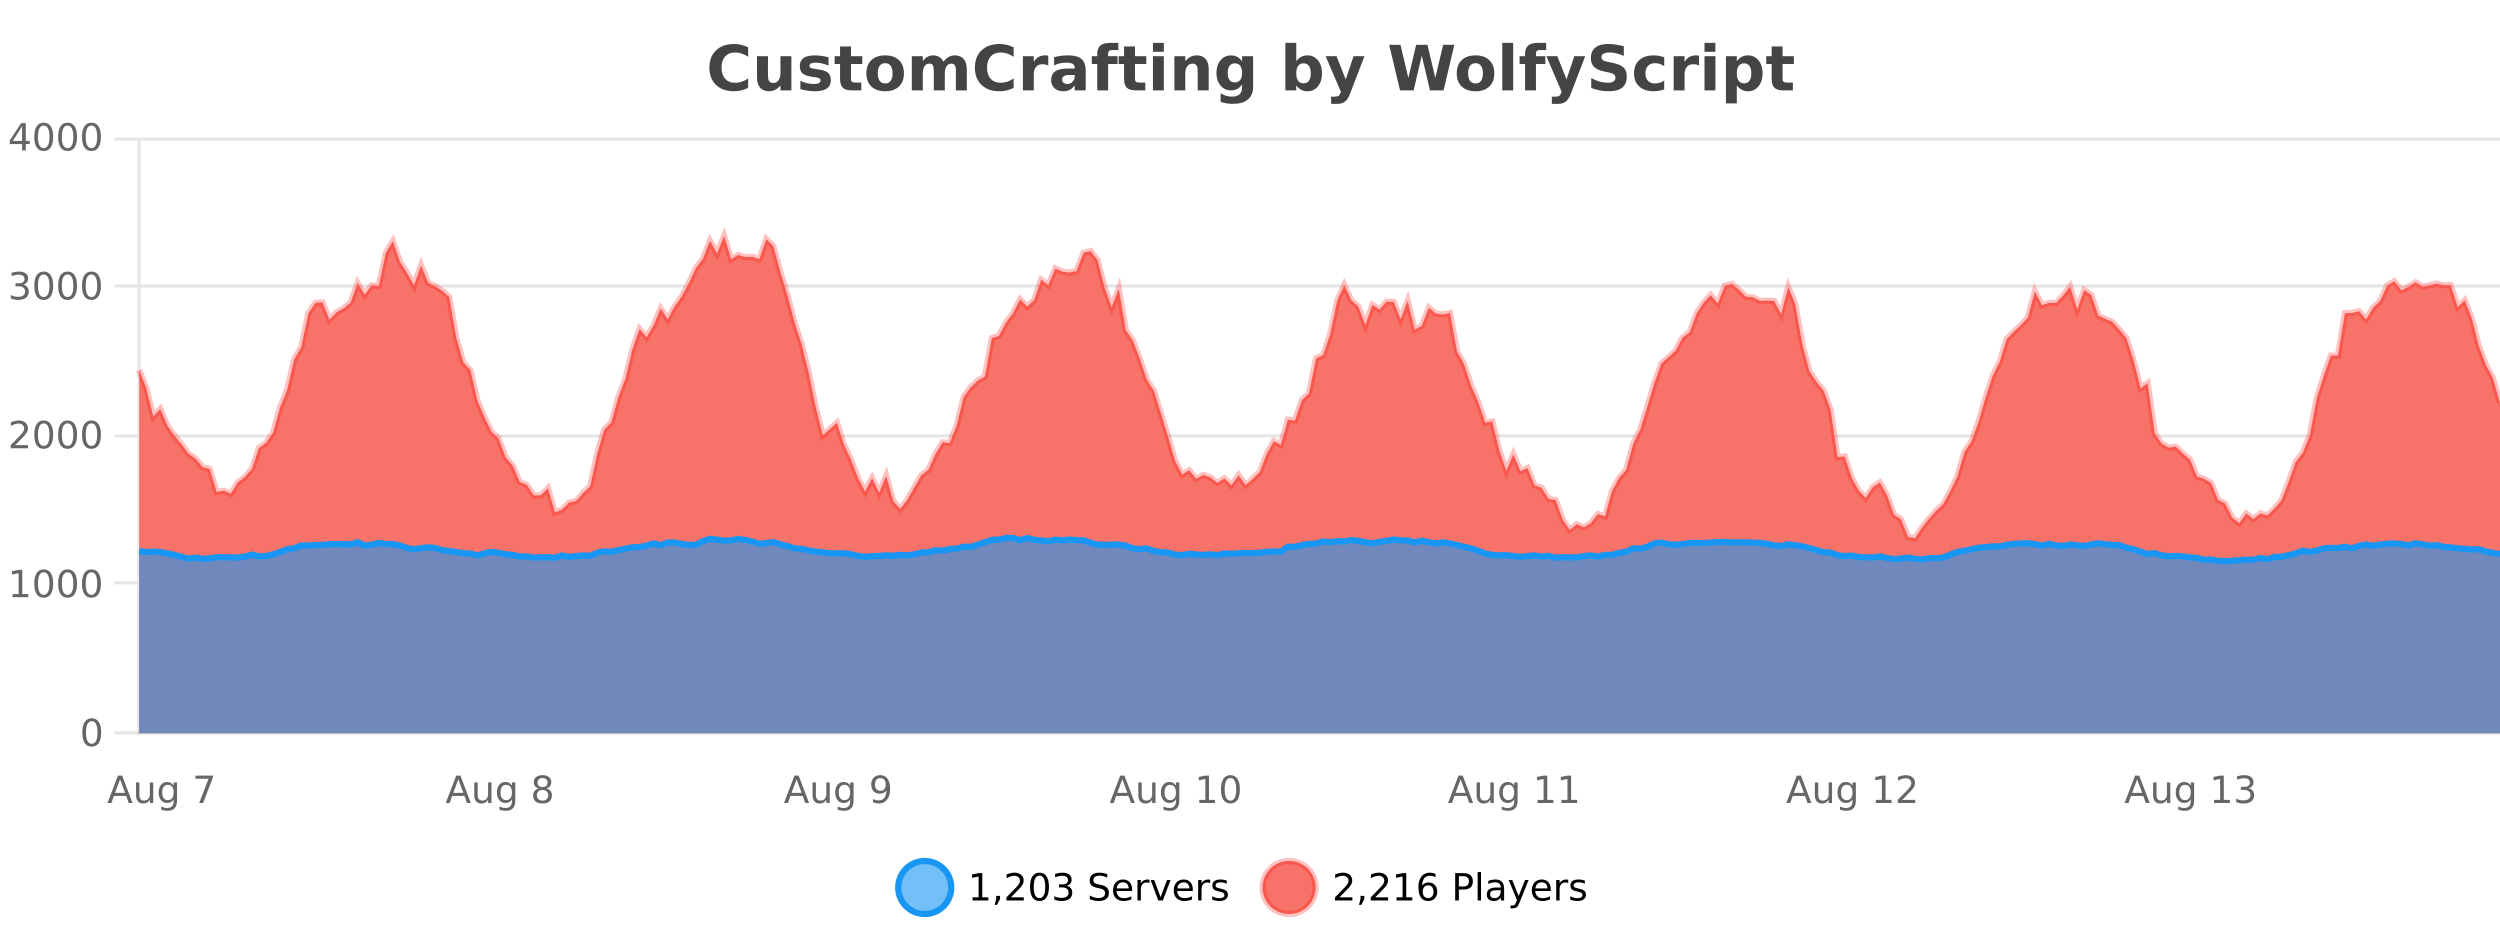
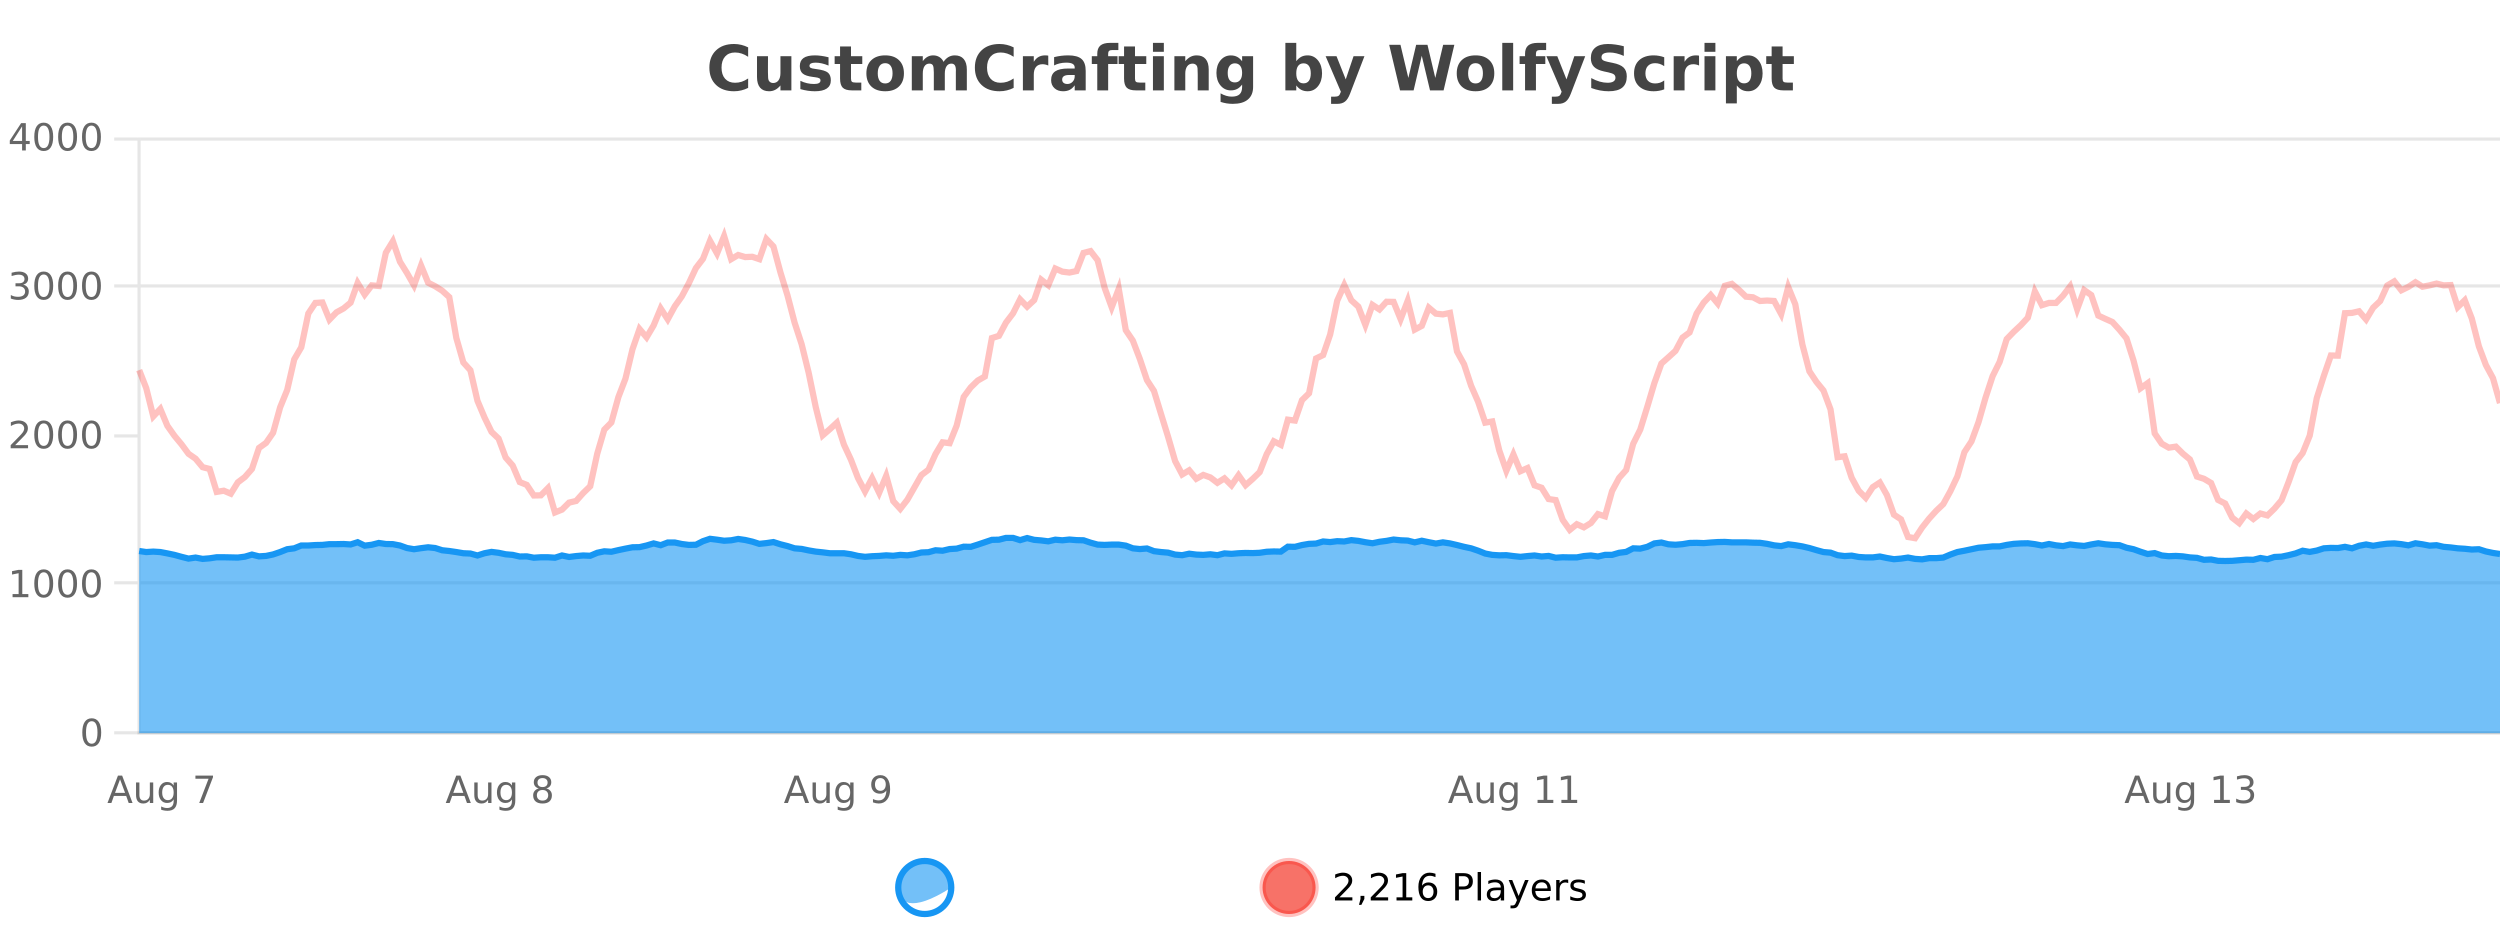
<svg xmlns="http://www.w3.org/2000/svg" width="800pt" height="300pt" viewBox="0 0 800 300" version="1.1">
  <defs>
    <clipPath id="clip1">
      <path d="M 259 263 L 333 263 L 333 300 L 259 300 Z M 259 263 " />
    </clipPath>
    <clipPath id="clip2">
      <path d="M 375 263 L 450 263 L 450 300 L 375 300 Z M 375 263 " />
    </clipPath>
    <clipPath id="clip3">
-       <path d="M 44.539 75 L 800 75 L 800 234.602 L 44.539 234.602 Z M 44.539 75 " />
-     </clipPath>
+       </clipPath>
    <clipPath id="clip4">
      <path d="M 43.539 47 L 800 47 L 800 201 L 43.539 201 Z M 43.539 47 " />
    </clipPath>
    <clipPath id="clip5">
      <path d="M 44.539 172 L 800 172 L 800 234.602 L 44.539 234.602 Z M 44.539 172 " />
    </clipPath>
    <clipPath id="clip6">
      <path d="M 43.539 143 L 800 143 L 800 208 L 43.539 208 Z M 43.539 143 " />
    </clipPath>
  </defs>
  <g id="surface5529246">
    <rect x="0" y="0" width="800" height="300" style="fill:rgb(100%,100%,100%);fill-opacity:1;stroke:none;" />
    <path style="fill:none;stroke-width:1;stroke-linecap:butt;stroke-linejoin:miter;stroke:rgb(0%,0%,0%);stroke-opacity:0.098;stroke-miterlimit:10;" d="M 45 234.5 L 800 234.5 " />
    <path style="fill:none;stroke-width:1;stroke-linecap:butt;stroke-linejoin:miter;stroke:rgb(0%,0%,0%);stroke-opacity:0.098;stroke-miterlimit:10;" d="M 36.539 234.5 L 44 234.5 " />
    <path style="fill:none;stroke-width:1;stroke-linecap:butt;stroke-linejoin:miter;stroke:rgb(0%,0%,0%);stroke-opacity:0.098;stroke-miterlimit:10;" d="M 45 186.5 L 800 186.5 " />
    <path style="fill:none;stroke-width:1;stroke-linecap:butt;stroke-linejoin:miter;stroke:rgb(0%,0%,0%);stroke-opacity:0.098;stroke-miterlimit:10;" d="M 36.539 186.5 L 44 186.5 " />
-     <path style="fill:none;stroke-width:1;stroke-linecap:butt;stroke-linejoin:miter;stroke:rgb(0%,0%,0%);stroke-opacity:0.098;stroke-miterlimit:10;" d="M 45 139.5 L 800 139.5 " />
    <path style="fill:none;stroke-width:1;stroke-linecap:butt;stroke-linejoin:miter;stroke:rgb(0%,0%,0%);stroke-opacity:0.098;stroke-miterlimit:10;" d="M 36.539 139.5 L 44 139.5 " />
    <path style="fill:none;stroke-width:1;stroke-linecap:butt;stroke-linejoin:miter;stroke:rgb(0%,0%,0%);stroke-opacity:0.098;stroke-miterlimit:10;" d="M 45 91.5 L 800 91.5 " />
    <path style="fill:none;stroke-width:1;stroke-linecap:butt;stroke-linejoin:miter;stroke:rgb(0%,0%,0%);stroke-opacity:0.098;stroke-miterlimit:10;" d="M 36.539 91.5 L 44 91.5 " />
    <path style="fill:none;stroke-width:1;stroke-linecap:butt;stroke-linejoin:miter;stroke:rgb(0%,0%,0%);stroke-opacity:0.098;stroke-miterlimit:10;" d="M 45 44.5 L 800 44.5 " />
    <path style="fill:none;stroke-width:1;stroke-linecap:butt;stroke-linejoin:miter;stroke:rgb(0%,0%,0%);stroke-opacity:0.098;stroke-miterlimit:10;" d="M 36.539 44.5 L 44 44.5 " />
-     <path style=" stroke:none;fill-rule:nonzero;fill:rgb(9.02%,58.824%,95.294%);fill-opacity:0.6;" d="M 304.402 284 C 304.402 288.688 300.605 292.484 295.918 292.484 C 291.234 292.484 287.434 288.688 287.434 284 C 287.434 279.312 291.234 275.516 295.918 275.516 C 300.605 275.516 304.402 279.312 304.402 284 Z M 304.402 284 " />
+     <path style=" stroke:none;fill-rule:nonzero;fill:rgb(9.02%,58.824%,95.294%);fill-opacity:0.6;" d="M 304.402 284 C 291.234 292.484 287.434 288.688 287.434 284 C 287.434 279.312 291.234 275.516 295.918 275.516 C 300.605 275.516 304.402 279.312 304.402 284 Z M 304.402 284 " />
    <g clip-path="url(#clip1)" clip-rule="nonzero">
      <path style="fill:none;stroke-width:2;stroke-linecap:butt;stroke-linejoin:miter;stroke:rgb(9.02%,58.824%,95.294%);stroke-opacity:1;stroke-miterlimit:10;" d="M 304.402 284 C 304.402 288.688 300.605 292.484 295.918 292.484 C 291.234 292.484 287.434 288.688 287.434 284 C 287.434 279.312 291.234 275.516 295.918 275.516 C 300.605 275.516 304.402 279.312 304.402 284 Z M 304.402 284 " />
    </g>
-     <path style=" stroke:none;fill-rule:nonzero;fill:rgb(0%,0%,0%);fill-opacity:1;" d="M 311.219 287.156 L 313.156 287.156 L 313.156 280.484 L 311.047 280.906 L 311.047 279.828 L 313.141 279.406 L 314.328 279.406 L 314.328 287.156 L 316.266 287.156 L 316.266 288.156 L 311.219 288.156 Z M 318.773 286.672 L 320.008 286.672 L 320.008 287.672 L 319.055 289.547 L 318.289 289.547 L 318.773 287.672 Z M 323.477 287.156 L 327.617 287.156 L 327.617 288.156 L 322.055 288.156 L 322.055 287.156 C 322.5 286.699 323.109 286.078 323.883 285.297 C 324.664 284.508 325.152 283.996 325.352 283.766 C 325.734 283.352 326 282.996 326.148 282.703 C 326.305 282.402 326.383 282.109 326.383 281.828 C 326.383 281.359 326.215 280.98 325.883 280.688 C 325.559 280.398 325.137 280.25 324.617 280.25 C 324.242 280.25 323.844 280.312 323.43 280.438 C 323.023 280.562 322.586 280.762 322.117 281.031 L 322.117 279.828 C 322.594 279.641 323.039 279.5 323.445 279.406 C 323.859 279.305 324.242 279.25 324.586 279.25 C 325.492 279.25 326.215 279.48 326.758 279.938 C 327.297 280.387 327.57 280.992 327.57 281.75 C 327.57 282.105 327.5 282.445 327.367 282.766 C 327.23 283.09 326.984 283.469 326.633 283.906 C 326.527 284.023 326.215 284.352 325.695 284.891 C 325.172 285.434 324.434 286.188 323.477 287.156 Z M 332.629 280.188 C 332.023 280.188 331.566 280.492 331.254 281.094 C 330.949 281.688 330.801 282.59 330.801 283.797 C 330.801 284.996 330.949 285.898 331.254 286.5 C 331.566 287.094 332.023 287.391 332.629 287.391 C 333.242 287.391 333.699 287.094 334.004 286.5 C 334.316 285.898 334.473 284.996 334.473 283.797 C 334.473 282.59 334.316 281.688 334.004 281.094 C 333.699 280.492 333.242 280.188 332.629 280.188 Z M 332.629 279.25 C 333.605 279.25 334.355 279.641 334.879 280.422 C 335.398 281.195 335.66 282.32 335.66 283.797 C 335.66 285.266 335.398 286.391 334.879 287.172 C 334.355 287.945 333.605 288.328 332.629 288.328 C 331.648 288.328 330.898 287.945 330.379 287.172 C 329.867 286.391 329.613 285.266 329.613 283.797 C 329.613 282.32 329.867 281.195 330.379 280.422 C 330.898 279.641 331.648 279.25 332.629 279.25 Z M 341.328 283.438 C 341.891 283.562 342.328 283.82 342.641 284.203 C 342.961 284.578 343.125 285.047 343.125 285.609 C 343.125 286.477 342.828 287.148 342.234 287.625 C 341.641 288.094 340.797 288.328 339.703 288.328 C 339.336 288.328 338.957 288.289 338.562 288.219 C 338.176 288.148 337.781 288.039 337.375 287.891 L 337.375 286.75 C 337.695 286.938 338.051 287.086 338.438 287.188 C 338.832 287.281 339.242 287.328 339.672 287.328 C 340.41 287.328 340.973 287.184 341.359 286.891 C 341.754 286.602 341.953 286.172 341.953 285.609 C 341.953 285.102 341.77 284.699 341.406 284.406 C 341.039 284.117 340.539 283.969 339.906 283.969 L 338.875 283.969 L 338.875 283 L 339.953 283 C 340.523 283 340.969 282.887 341.281 282.656 C 341.594 282.418 341.75 282.078 341.75 281.641 C 341.75 281.195 341.586 280.852 341.266 280.609 C 340.953 280.371 340.5 280.25 339.906 280.25 C 339.57 280.25 339.219 280.289 338.844 280.359 C 338.477 280.422 338.07 280.527 337.625 280.672 L 337.625 279.625 C 338.082 279.5 338.504 279.406 338.891 279.344 C 339.285 279.281 339.656 279.25 340 279.25 C 340.906 279.25 341.617 279.453 342.141 279.859 C 342.66 280.266 342.922 280.82 342.922 281.516 C 342.922 282.008 342.781 282.418 342.5 282.75 C 342.227 283.086 341.836 283.312 341.328 283.438 Z M 354.32 279.688 L 354.32 280.844 C 353.871 280.637 353.445 280.48 353.039 280.375 C 352.641 280.262 352.262 280.203 351.898 280.203 C 351.25 280.203 350.75 280.328 350.398 280.578 C 350.055 280.828 349.883 281.188 349.883 281.656 C 349.883 282.043 349.996 282.336 350.227 282.531 C 350.453 282.73 350.898 282.887 351.555 283 L 352.258 283.156 C 353.141 283.324 353.793 283.621 354.211 284.047 C 354.637 284.465 354.852 285.027 354.852 285.734 C 354.852 286.59 354.562 287.234 353.992 287.672 C 353.43 288.109 352.594 288.328 351.492 288.328 C 351.086 288.328 350.648 288.281 350.18 288.188 C 349.711 288.094 349.227 287.953 348.727 287.766 L 348.727 286.547 C 349.203 286.82 349.672 287.023 350.133 287.156 C 350.602 287.293 351.055 287.359 351.492 287.359 C 352.168 287.359 352.688 287.23 353.055 286.969 C 353.43 286.699 353.617 286.32 353.617 285.828 C 353.617 285.402 353.48 285.07 353.211 284.828 C 352.949 284.578 352.516 284.398 351.914 284.281 L 351.195 284.141 C 350.309 283.965 349.668 283.688 349.273 283.312 C 348.887 282.938 348.695 282.418 348.695 281.75 C 348.695 280.969 348.965 280.359 349.508 279.922 C 350.047 279.477 350.797 279.25 351.758 279.25 C 352.172 279.25 352.59 279.289 353.008 279.359 C 353.434 279.434 353.871 279.543 354.32 279.688 Z M 362.266 284.609 L 362.266 285.125 L 357.297 285.125 C 357.348 285.875 357.57 286.445 357.969 286.828 C 358.375 287.215 358.93 287.406 359.641 287.406 C 360.055 287.406 360.457 287.359 360.844 287.266 C 361.238 287.164 361.629 287.008 362.016 286.797 L 362.016 287.828 C 361.617 287.984 361.219 288.105 360.812 288.188 C 360.406 288.281 359.992 288.328 359.578 288.328 C 358.535 288.328 357.707 288.027 357.094 287.422 C 356.477 286.809 356.172 285.98 356.172 284.938 C 356.172 283.867 356.461 283.016 357.047 282.391 C 357.629 281.758 358.41 281.438 359.391 281.438 C 360.273 281.438 360.973 281.727 361.484 282.297 C 362.004 282.859 362.266 283.633 362.266 284.609 Z M 361.188 284.281 C 361.176 283.699 361.008 283.23 360.688 282.875 C 360.363 282.523 359.938 282.344 359.406 282.344 C 358.801 282.344 358.316 282.516 357.953 282.859 C 357.598 283.203 357.395 283.684 357.344 284.297 Z M 367.836 282.594 C 367.711 282.531 367.574 282.484 367.43 282.453 C 367.293 282.414 367.137 282.391 366.961 282.391 C 366.355 282.391 365.887 282.59 365.555 282.984 C 365.23 283.383 365.07 283.953 365.07 284.703 L 365.07 288.156 L 363.992 288.156 L 363.992 281.594 L 365.07 281.594 L 365.07 282.609 C 365.297 282.215 365.594 281.922 365.961 281.734 C 366.324 281.539 366.766 281.438 367.289 281.438 C 367.359 281.438 367.438 281.445 367.523 281.453 C 367.617 281.465 367.715 281.48 367.82 281.5 Z M 368.195 281.594 L 369.336 281.594 L 371.383 287.094 L 373.445 281.594 L 374.586 281.594 L 372.117 288.156 L 370.648 288.156 Z M 381.688 284.609 L 381.688 285.125 L 376.719 285.125 C 376.77 285.875 376.992 286.445 377.391 286.828 C 377.797 287.215 378.352 287.406 379.062 287.406 C 379.477 287.406 379.879 287.359 380.266 287.266 C 380.66 287.164 381.051 287.008 381.438 286.797 L 381.438 287.828 C 381.039 287.984 380.641 288.105 380.234 288.188 C 379.828 288.281 379.414 288.328 379 288.328 C 377.957 288.328 377.129 288.027 376.516 287.422 C 375.898 286.809 375.594 285.98 375.594 284.938 C 375.594 283.867 375.883 283.016 376.469 282.391 C 377.051 281.758 377.832 281.438 378.812 281.438 C 379.695 281.438 380.395 281.727 380.906 282.297 C 381.426 282.859 381.688 283.633 381.688 284.609 Z M 380.609 284.281 C 380.598 283.699 380.43 283.23 380.109 282.875 C 379.785 282.523 379.359 282.344 378.828 282.344 C 378.223 282.344 377.738 282.516 377.375 282.859 C 377.02 283.203 376.816 283.684 376.766 284.297 Z M 387.258 282.594 C 387.133 282.531 386.996 282.484 386.852 282.453 C 386.715 282.414 386.559 282.391 386.383 282.391 C 385.777 282.391 385.309 282.59 384.977 282.984 C 384.652 283.383 384.492 283.953 384.492 284.703 L 384.492 288.156 L 383.414 288.156 L 383.414 281.594 L 384.492 281.594 L 384.492 282.609 C 384.719 282.215 385.016 281.922 385.383 281.734 C 385.746 281.539 386.188 281.438 386.711 281.438 C 386.781 281.438 386.859 281.445 386.945 281.453 C 387.039 281.465 387.137 281.48 387.242 281.5 Z M 392.562 281.781 L 392.562 282.812 C 392.258 282.656 391.941 282.543 391.609 282.469 C 391.285 282.387 390.945 282.344 390.594 282.344 C 390.062 282.344 389.66 282.43 389.391 282.594 C 389.117 282.75 388.984 282.996 388.984 283.328 C 388.984 283.578 389.078 283.777 389.266 283.922 C 389.461 284.059 389.852 284.188 390.438 284.312 L 390.797 284.406 C 391.566 284.562 392.113 284.793 392.438 285.094 C 392.758 285.398 392.922 285.812 392.922 286.344 C 392.922 286.961 392.676 287.445 392.188 287.797 C 391.707 288.152 391.047 288.328 390.203 288.328 C 389.848 288.328 389.477 288.289 389.094 288.219 C 388.719 288.156 388.32 288.059 387.906 287.922 L 387.906 286.797 C 388.301 287.008 388.691 287.164 389.078 287.266 C 389.461 287.371 389.848 287.422 390.234 287.422 C 390.734 287.422 391.117 287.34 391.391 287.172 C 391.672 286.996 391.812 286.746 391.812 286.422 C 391.812 286.133 391.711 285.906 391.516 285.75 C 391.316 285.594 390.883 285.445 390.219 285.297 L 389.844 285.219 C 389.176 285.074 388.691 284.855 388.391 284.562 C 388.098 284.273 387.953 283.875 387.953 283.375 C 387.953 282.75 388.172 282.273 388.609 281.938 C 389.047 281.605 389.664 281.438 390.469 281.438 C 390.863 281.438 391.238 281.469 391.594 281.531 C 391.945 281.586 392.27 281.668 392.562 281.781 Z M 305.918 277.016 " />
    <path style=" stroke:none;fill-rule:nonzero;fill:rgb(96.863%,44.706%,40.784%);fill-opacity:1;" d="M 420.988 284 C 420.988 288.688 417.191 292.484 412.504 292.484 C 407.82 292.484 404.02 288.688 404.02 284 C 404.02 279.312 407.82 275.516 412.504 275.516 C 417.191 275.516 420.988 279.312 420.988 284 Z M 420.988 284 " />
    <g clip-path="url(#clip2)" clip-rule="nonzero">
      <path style="fill:none;stroke-width:2;stroke-linecap:butt;stroke-linejoin:miter;stroke:rgb(100%,4.706%,0%);stroke-opacity:0.247;stroke-miterlimit:10;" d="M 420.988 284 C 420.988 288.688 417.191 292.484 412.504 292.484 C 407.82 292.484 404.02 288.688 404.02 284 C 404.02 279.312 407.82 275.516 412.504 275.516 C 417.191 275.516 420.988 279.312 420.988 284 Z M 420.988 284 " />
    </g>
    <path style=" stroke:none;fill-rule:nonzero;fill:rgb(0%,0%,0%);fill-opacity:1;" d="M 428.617 287.156 L 432.758 287.156 L 432.758 288.156 L 427.195 288.156 L 427.195 287.156 C 427.641 286.699 428.25 286.078 429.023 285.297 C 429.805 284.508 430.293 283.996 430.492 283.766 C 430.875 283.352 431.141 282.996 431.289 282.703 C 431.445 282.402 431.523 282.109 431.523 281.828 C 431.523 281.359 431.355 280.98 431.023 280.688 C 430.699 280.398 430.277 280.25 429.758 280.25 C 429.383 280.25 428.984 280.312 428.57 280.438 C 428.164 280.562 427.727 280.762 427.258 281.031 L 427.258 279.828 C 427.734 279.641 428.18 279.5 428.586 279.406 C 429 279.305 429.383 279.25 429.727 279.25 C 430.633 279.25 431.355 279.48 431.898 279.938 C 432.438 280.387 432.711 280.992 432.711 281.75 C 432.711 282.105 432.641 282.445 432.508 282.766 C 432.371 283.09 432.125 283.469 431.773 283.906 C 431.668 284.023 431.355 284.352 430.836 284.891 C 430.312 285.434 429.574 286.188 428.617 287.156 Z M 435.359 286.672 L 436.594 286.672 L 436.594 287.672 L 435.641 289.547 L 434.875 289.547 L 435.359 287.672 Z M 440.062 287.156 L 444.203 287.156 L 444.203 288.156 L 438.641 288.156 L 438.641 287.156 C 439.086 286.699 439.695 286.078 440.469 285.297 C 441.25 284.508 441.738 283.996 441.938 283.766 C 442.32 283.352 442.586 282.996 442.734 282.703 C 442.891 282.402 442.969 282.109 442.969 281.828 C 442.969 281.359 442.801 280.98 442.469 280.688 C 442.145 280.398 441.723 280.25 441.203 280.25 C 440.828 280.25 440.43 280.312 440.016 280.438 C 439.609 280.562 439.172 280.762 438.703 281.031 L 438.703 279.828 C 439.18 279.641 439.625 279.5 440.031 279.406 C 440.445 279.305 440.828 279.25 441.172 279.25 C 442.078 279.25 442.801 279.48 443.344 279.938 C 443.883 280.387 444.156 280.992 444.156 281.75 C 444.156 282.105 444.086 282.445 443.953 282.766 C 443.816 283.09 443.57 283.469 443.219 283.906 C 443.113 284.023 442.801 284.352 442.281 284.891 C 441.758 285.434 441.02 286.188 440.062 287.156 Z M 446.887 287.156 L 448.824 287.156 L 448.824 280.484 L 446.715 280.906 L 446.715 279.828 L 448.809 279.406 L 449.996 279.406 L 449.996 287.156 L 451.934 287.156 L 451.934 288.156 L 446.887 288.156 Z M 457.008 283.312 C 456.477 283.312 456.055 283.496 455.742 283.859 C 455.43 284.227 455.273 284.719 455.273 285.344 C 455.273 285.98 455.43 286.48 455.742 286.844 C 456.055 287.211 456.477 287.391 457.008 287.391 C 457.539 287.391 457.953 287.211 458.258 286.844 C 458.57 286.48 458.727 285.98 458.727 285.344 C 458.727 284.719 458.57 284.227 458.258 283.859 C 457.953 283.496 457.539 283.312 457.008 283.312 Z M 459.352 279.594 L 459.352 280.672 C 459.047 280.539 458.746 280.434 458.445 280.359 C 458.141 280.289 457.844 280.25 457.555 280.25 C 456.773 280.25 456.172 280.516 455.758 281.047 C 455.352 281.57 455.117 282.359 455.055 283.422 C 455.281 283.09 455.57 282.836 455.914 282.656 C 456.266 282.469 456.652 282.375 457.07 282.375 C 457.945 282.375 458.637 282.641 459.148 283.172 C 459.656 283.703 459.914 284.43 459.914 285.344 C 459.914 286.25 459.648 286.977 459.117 287.516 C 458.586 288.059 457.883 288.328 457.008 288.328 C 455.984 288.328 455.211 287.945 454.68 287.172 C 454.148 286.391 453.883 285.266 453.883 283.797 C 453.883 282.414 454.211 281.309 454.867 280.484 C 455.523 279.664 456.402 279.25 457.508 279.25 C 457.797 279.25 458.094 279.281 458.398 279.344 C 458.699 279.398 459.016 279.48 459.352 279.594 Z M 466.844 280.375 L 466.844 283.672 L 468.328 283.672 C 468.879 283.672 469.305 283.531 469.609 283.25 C 469.91 282.961 470.062 282.547 470.062 282.016 C 470.062 281.496 469.91 281.094 469.609 280.812 C 469.305 280.523 468.879 280.375 468.328 280.375 Z M 465.656 279.406 L 468.328 279.406 C 469.316 279.406 470.062 279.633 470.562 280.078 C 471.062 280.516 471.312 281.164 471.312 282.016 C 471.312 282.883 471.062 283.539 470.562 283.984 C 470.062 284.422 469.316 284.641 468.328 284.641 L 466.844 284.641 L 466.844 288.156 L 465.656 288.156 Z M 472.848 279.031 L 473.926 279.031 L 473.926 288.156 L 472.848 288.156 Z M 479.164 284.859 C 478.297 284.859 477.695 284.961 477.352 285.156 C 477.016 285.355 476.852 285.695 476.852 286.172 C 476.852 286.559 476.977 286.867 477.227 287.094 C 477.484 287.312 477.828 287.422 478.258 287.422 C 478.859 287.422 479.34 287.215 479.695 286.797 C 480.059 286.371 480.242 285.805 480.242 285.094 L 480.242 284.859 Z M 481.32 284.406 L 481.32 288.156 L 480.242 288.156 L 480.242 287.156 C 479.992 287.555 479.684 287.852 479.32 288.047 C 478.953 288.234 478.508 288.328 477.977 288.328 C 477.297 288.328 476.762 288.141 476.367 287.766 C 475.969 287.383 475.773 286.875 475.773 286.25 C 475.773 285.512 476.016 284.953 476.508 284.578 C 477.008 284.203 477.746 284.016 478.727 284.016 L 480.242 284.016 L 480.242 283.906 C 480.242 283.406 480.074 283.023 479.742 282.75 C 479.418 282.48 478.965 282.344 478.383 282.344 C 478.008 282.344 477.637 282.391 477.273 282.484 C 476.918 282.578 476.578 282.715 476.258 282.891 L 476.258 281.891 C 476.652 281.734 477.031 281.621 477.398 281.547 C 477.773 281.477 478.137 281.438 478.492 281.438 C 479.438 281.438 480.148 281.684 480.617 282.172 C 481.086 282.664 481.32 283.406 481.32 284.406 Z M 486.27 288.766 C 485.965 289.547 485.668 290.055 485.379 290.297 C 485.086 290.535 484.699 290.656 484.223 290.656 L 483.363 290.656 L 483.363 289.75 L 483.988 289.75 C 484.289 289.75 484.52 289.676 484.676 289.531 C 484.84 289.395 485.023 289.066 485.223 288.547 L 485.426 288.047 L 482.77 281.594 L 483.91 281.594 L 485.957 286.719 L 488.02 281.594 L 489.16 281.594 Z M 496.262 284.609 L 496.262 285.125 L 491.293 285.125 C 491.344 285.875 491.566 286.445 491.965 286.828 C 492.371 287.215 492.926 287.406 493.637 287.406 C 494.051 287.406 494.453 287.359 494.84 287.266 C 495.234 287.164 495.625 287.008 496.012 286.797 L 496.012 287.828 C 495.613 287.984 495.215 288.105 494.809 288.188 C 494.402 288.281 493.988 288.328 493.574 288.328 C 492.531 288.328 491.703 288.027 491.09 287.422 C 490.473 286.809 490.168 285.98 490.168 284.938 C 490.168 283.867 490.457 283.016 491.043 282.391 C 491.625 281.758 492.406 281.438 493.387 281.438 C 494.27 281.438 494.969 281.727 495.48 282.297 C 496 282.859 496.262 283.633 496.262 284.609 Z M 495.184 284.281 C 495.172 283.699 495.004 283.23 494.684 282.875 C 494.359 282.523 493.934 282.344 493.402 282.344 C 492.797 282.344 492.312 282.516 491.949 282.859 C 491.594 283.203 491.391 283.684 491.34 284.297 Z M 501.832 282.594 C 501.707 282.531 501.57 282.484 501.426 282.453 C 501.289 282.414 501.133 282.391 500.957 282.391 C 500.352 282.391 499.883 282.59 499.551 282.984 C 499.227 283.383 499.066 283.953 499.066 284.703 L 499.066 288.156 L 497.988 288.156 L 497.988 281.594 L 499.066 281.594 L 499.066 282.609 C 499.293 282.215 499.59 281.922 499.957 281.734 C 500.32 281.539 500.762 281.438 501.285 281.438 C 501.355 281.438 501.434 281.445 501.52 281.453 C 501.613 281.465 501.711 281.48 501.816 281.5 Z M 507.141 281.781 L 507.141 282.812 C 506.836 282.656 506.52 282.543 506.188 282.469 C 505.863 282.387 505.523 282.344 505.172 282.344 C 504.641 282.344 504.238 282.43 503.969 282.594 C 503.695 282.75 503.562 282.996 503.562 283.328 C 503.562 283.578 503.656 283.777 503.844 283.922 C 504.039 284.059 504.43 284.188 505.016 284.312 L 505.375 284.406 C 506.145 284.562 506.691 284.793 507.016 285.094 C 507.336 285.398 507.5 285.812 507.5 286.344 C 507.5 286.961 507.254 287.445 506.766 287.797 C 506.285 288.152 505.625 288.328 504.781 288.328 C 504.426 288.328 504.055 288.289 503.672 288.219 C 503.297 288.156 502.898 288.059 502.484 287.922 L 502.484 286.797 C 502.879 287.008 503.27 287.164 503.656 287.266 C 504.039 287.371 504.426 287.422 504.812 287.422 C 505.312 287.422 505.695 287.34 505.969 287.172 C 506.25 286.996 506.391 286.746 506.391 286.422 C 506.391 286.133 506.289 285.906 506.094 285.75 C 505.895 285.594 505.461 285.445 504.797 285.297 L 504.422 285.219 C 503.754 285.074 503.27 284.855 502.969 284.562 C 502.676 284.273 502.531 283.875 502.531 283.375 C 502.531 282.75 502.75 282.273 503.188 281.938 C 503.625 281.605 504.242 281.438 505.047 281.438 C 505.441 281.438 505.816 281.469 506.172 281.531 C 506.523 281.586 506.848 281.668 507.141 281.781 Z M 422.504 277.016 " />
    <path style=" stroke:none;fill-rule:nonzero;fill:rgb(26.667%,26.667%,26.667%);fill-opacity:1;" d="M 239.406 28.125 C 238.707 28.48 237.984 28.746 237.234 28.922 C 236.492 29.109 235.711 29.203 234.891 29.203 C 232.461 29.203 230.539 28.527 229.125 27.172 C 227.707 25.809 227 23.965 227 21.641 C 227 19.32 227.707 17.48 229.125 16.125 C 230.539 14.762 232.461 14.078 234.891 14.078 C 235.711 14.078 236.492 14.172 237.234 14.359 C 237.984 14.539 238.707 14.805 239.406 15.156 L 239.406 18.172 C 238.707 17.703 238.02 17.359 237.344 17.141 C 236.664 16.914 235.953 16.797 235.203 16.797 C 233.859 16.797 232.801 17.23 232.031 18.094 C 231.27 18.949 230.891 20.133 230.891 21.641 C 230.891 23.152 231.27 24.34 232.031 25.203 C 232.801 26.059 233.859 26.484 235.203 26.484 C 235.953 26.484 236.664 26.375 237.344 26.156 C 238.02 25.93 238.707 25.578 239.406 25.109 Z M 242.242 24.656 L 242.242 17.984 L 245.758 17.984 L 245.758 19.078 C 245.758 19.672 245.75 20.418 245.742 21.312 C 245.742 22.211 245.742 22.805 245.742 23.094 C 245.742 23.98 245.762 24.617 245.805 25 C 245.855 25.387 245.934 25.668 246.039 25.844 C 246.184 26.074 246.371 26.25 246.602 26.375 C 246.828 26.5 247.094 26.562 247.398 26.562 C 248.125 26.562 248.699 26.281 249.117 25.719 C 249.531 25.156 249.742 24.383 249.742 23.391 L 249.742 17.984 L 253.242 17.984 L 253.242 28.922 L 249.742 28.922 L 249.742 27.344 C 249.211 27.98 248.648 28.449 248.055 28.75 C 247.469 29.051 246.824 29.203 246.117 29.203 C 244.855 29.203 243.891 28.82 243.227 28.047 C 242.57 27.266 242.242 26.137 242.242 24.656 Z M 265.133 18.328 L 265.133 20.984 C 264.391 20.672 263.672 20.438 262.977 20.281 C 262.277 20.125 261.617 20.047 260.992 20.047 C 260.336 20.047 259.844 20.133 259.523 20.297 C 259.199 20.465 259.039 20.719 259.039 21.062 C 259.039 21.344 259.156 21.559 259.398 21.703 C 259.648 21.852 260.086 21.961 260.711 22.031 L 261.336 22.125 C 263.125 22.355 264.328 22.73 264.945 23.25 C 265.559 23.773 265.867 24.59 265.867 25.703 C 265.867 26.871 265.434 27.746 264.57 28.328 C 263.715 28.914 262.438 29.203 260.742 29.203 C 260.012 29.203 259.262 29.145 258.492 29.031 C 257.719 28.918 256.93 28.746 256.117 28.516 L 256.117 25.859 C 256.812 26.203 257.527 26.461 258.258 26.625 C 258.984 26.793 259.73 26.875 260.492 26.875 C 261.18 26.875 261.695 26.781 262.039 26.594 C 262.383 26.406 262.555 26.125 262.555 25.75 C 262.555 25.438 262.434 25.211 262.195 25.062 C 261.953 24.906 261.48 24.789 260.773 24.703 L 260.164 24.625 C 258.602 24.43 257.508 24.07 256.883 23.547 C 256.258 23.016 255.945 22.215 255.945 21.141 C 255.945 19.984 256.34 19.125 257.133 18.562 C 257.934 18 259.152 17.719 260.789 17.719 C 261.434 17.719 262.109 17.773 262.82 17.875 C 263.527 17.969 264.297 18.121 265.133 18.328 Z M 272.32 14.875 L 272.32 17.984 L 275.93 17.984 L 275.93 20.484 L 272.32 20.484 L 272.32 25.125 C 272.32 25.637 272.418 25.98 272.617 26.156 C 272.824 26.336 273.227 26.422 273.82 26.422 L 275.617 26.422 L 275.617 28.922 L 272.617 28.922 C 271.242 28.922 270.262 28.637 269.68 28.062 C 269.105 27.48 268.82 26.5 268.82 25.125 L 268.82 20.484 L 267.086 20.484 L 267.086 17.984 L 268.82 17.984 L 268.82 14.875 Z M 283.273 20.219 C 282.492 20.219 281.898 20.5 281.492 21.062 C 281.086 21.617 280.883 22.418 280.883 23.469 C 280.883 24.512 281.086 25.312 281.492 25.875 C 281.898 26.43 282.492 26.703 283.273 26.703 C 284.031 26.703 284.609 26.43 285.008 25.875 C 285.414 25.312 285.617 24.512 285.617 23.469 C 285.617 22.418 285.414 21.617 285.008 21.062 C 284.609 20.5 284.031 20.219 283.273 20.219 Z M 283.273 17.719 C 285.148 17.719 286.609 18.23 287.664 19.25 C 288.727 20.262 289.258 21.668 289.258 23.469 C 289.258 25.262 288.727 26.668 287.664 27.688 C 286.609 28.699 285.148 29.203 283.273 29.203 C 281.375 29.203 279.898 28.699 278.836 27.688 C 277.773 26.668 277.242 25.262 277.242 23.469 C 277.242 21.668 277.773 20.262 278.836 19.25 C 279.898 18.23 281.375 17.719 283.273 17.719 Z M 301.934 19.797 C 302.379 19.121 302.906 18.605 303.512 18.25 C 304.125 17.898 304.797 17.719 305.527 17.719 C 306.777 17.719 307.73 18.109 308.387 18.891 C 309.051 19.664 309.387 20.789 309.387 22.266 L 309.387 28.922 L 305.871 28.922 L 305.871 23.219 C 305.871 23.137 305.871 23.047 305.871 22.953 C 305.879 22.859 305.887 22.73 305.887 22.562 C 305.887 21.793 305.77 21.234 305.543 20.891 C 305.312 20.539 304.941 20.359 304.434 20.359 C 303.777 20.359 303.266 20.637 302.902 21.188 C 302.535 21.73 302.348 22.516 302.34 23.547 L 302.34 28.922 L 298.824 28.922 L 298.824 23.219 C 298.824 22.012 298.719 21.234 298.512 20.891 C 298.301 20.539 297.934 20.359 297.402 20.359 C 296.723 20.359 296.203 20.637 295.84 21.188 C 295.473 21.73 295.293 22.516 295.293 23.547 L 295.293 28.922 L 291.777 28.922 L 291.777 17.984 L 295.293 17.984 L 295.293 19.578 C 295.73 18.965 296.223 18.5 296.777 18.188 C 297.328 17.875 297.941 17.719 298.621 17.719 C 299.371 17.719 300.035 17.902 300.621 18.266 C 301.203 18.633 301.641 19.141 301.934 19.797 Z M 324.367 28.125 C 323.668 28.48 322.945 28.746 322.195 28.922 C 321.453 29.109 320.672 29.203 319.852 29.203 C 317.422 29.203 315.5 28.527 314.086 27.172 C 312.668 25.809 311.961 23.965 311.961 21.641 C 311.961 19.32 312.668 17.48 314.086 16.125 C 315.5 14.762 317.422 14.078 319.852 14.078 C 320.672 14.078 321.453 14.172 322.195 14.359 C 322.945 14.539 323.668 14.805 324.367 15.156 L 324.367 18.172 C 323.668 17.703 322.98 17.359 322.305 17.141 C 321.625 16.914 320.914 16.797 320.164 16.797 C 318.82 16.797 317.762 17.23 316.992 18.094 C 316.23 18.949 315.852 20.133 315.852 21.641 C 315.852 23.152 316.23 24.34 316.992 25.203 C 317.762 26.059 318.82 26.484 320.164 26.484 C 320.914 26.484 321.625 26.375 322.305 26.156 C 322.98 25.93 323.668 25.578 324.367 25.109 Z M 335.453 20.969 C 335.141 20.824 334.832 20.719 334.531 20.656 C 334.227 20.586 333.926 20.547 333.625 20.547 C 332.719 20.547 332.02 20.836 331.531 21.406 C 331.051 21.98 330.812 22.805 330.812 23.875 L 330.812 28.922 L 327.328 28.922 L 327.328 17.984 L 330.812 17.984 L 330.812 19.781 C 331.258 19.062 331.773 18.543 332.359 18.219 C 332.941 17.887 333.641 17.719 334.453 17.719 C 334.578 17.719 334.707 17.727 334.844 17.734 C 334.977 17.746 335.176 17.766 335.438 17.797 Z M 342.078 24 C 341.348 24 340.801 24.125 340.438 24.375 C 340.07 24.617 339.891 24.98 339.891 25.469 C 339.891 25.906 340.035 26.25 340.328 26.5 C 340.629 26.75 341.039 26.875 341.562 26.875 C 342.219 26.875 342.77 26.641 343.219 26.172 C 343.676 25.703 343.906 25.117 343.906 24.406 L 343.906 24 Z M 347.422 22.688 L 347.422 28.922 L 343.906 28.922 L 343.906 27.297 C 343.438 27.965 342.906 28.449 342.312 28.75 C 341.727 29.051 341.016 29.203 340.172 29.203 C 339.047 29.203 338.129 28.875 337.422 28.219 C 336.711 27.555 336.359 26.695 336.359 25.641 C 336.359 24.359 336.797 23.422 337.672 22.828 C 338.555 22.227 339.945 21.922 341.844 21.922 L 343.906 21.922 L 343.906 21.641 C 343.906 21.09 343.688 20.688 343.25 20.438 C 342.812 20.18 342.129 20.047 341.203 20.047 C 340.453 20.047 339.754 20.125 339.109 20.281 C 338.461 20.43 337.863 20.648 337.312 20.938 L 337.312 18.281 C 338.062 18.094 338.812 17.953 339.562 17.859 C 340.32 17.766 341.082 17.719 341.844 17.719 C 343.812 17.719 345.234 18.109 346.109 18.891 C 346.984 19.664 347.422 20.93 347.422 22.688 Z M 357.875 13.719 L 357.875 16.016 L 355.938 16.016 C 355.445 16.016 355.102 16.109 354.906 16.297 C 354.707 16.477 354.609 16.781 354.609 17.219 L 354.609 17.984 L 357.609 17.984 L 357.609 20.484 L 354.609 20.484 L 354.609 28.922 L 351.125 28.922 L 351.125 20.484 L 349.375 20.484 L 349.375 17.984 L 351.125 17.984 L 351.125 17.219 C 351.125 16.031 351.453 15.152 352.109 14.578 C 352.773 14.008 353.805 13.719 355.203 13.719 Z M 363.199 14.875 L 363.199 17.984 L 366.809 17.984 L 366.809 20.484 L 363.199 20.484 L 363.199 25.125 C 363.199 25.637 363.297 25.98 363.496 26.156 C 363.703 26.336 364.105 26.422 364.699 26.422 L 366.496 26.422 L 366.496 28.922 L 363.496 28.922 C 362.121 28.922 361.141 28.637 360.559 28.062 C 359.984 27.48 359.699 26.5 359.699 25.125 L 359.699 20.484 L 357.965 20.484 L 357.965 17.984 L 359.699 17.984 L 359.699 14.875 Z M 368.945 17.984 L 372.43 17.984 L 372.43 28.922 L 368.945 28.922 Z M 368.945 13.719 L 372.43 13.719 L 372.43 16.578 L 368.945 16.578 Z M 386.789 22.266 L 386.789 28.922 L 383.273 28.922 L 383.273 23.828 C 383.273 22.883 383.25 22.23 383.211 21.875 C 383.168 21.512 383.094 21.246 382.992 21.078 C 382.855 20.852 382.668 20.672 382.43 20.547 C 382.199 20.422 381.934 20.359 381.633 20.359 C 380.902 20.359 380.328 20.641 379.914 21.203 C 379.496 21.766 379.289 22.547 379.289 23.547 L 379.289 28.922 L 375.805 28.922 L 375.805 17.984 L 379.289 17.984 L 379.289 19.578 C 379.82 18.945 380.383 18.477 380.977 18.172 C 381.57 17.871 382.219 17.719 382.93 17.719 C 384.199 17.719 385.156 18.109 385.805 18.891 C 386.461 19.664 386.789 20.789 386.789 22.266 Z M 397.477 27.062 C 396.996 27.699 396.465 28.168 395.883 28.469 C 395.297 28.773 394.625 28.922 393.867 28.922 C 392.531 28.922 391.43 28.398 390.555 27.344 C 389.688 26.293 389.258 24.953 389.258 23.328 C 389.258 21.695 389.688 20.355 390.555 19.312 C 391.43 18.262 392.531 17.734 393.867 17.734 C 394.625 17.734 395.297 17.887 395.883 18.188 C 396.465 18.492 396.996 18.965 397.477 19.609 L 397.477 17.984 L 400.992 17.984 L 400.992 27.812 C 400.992 29.57 400.434 30.914 399.32 31.844 C 398.215 32.77 396.605 33.234 394.492 33.234 C 393.812 33.234 393.152 33.18 392.508 33.078 C 391.871 32.973 391.23 32.816 390.586 32.609 L 390.586 29.875 C 391.199 30.227 391.797 30.488 392.383 30.656 C 392.965 30.832 393.555 30.922 394.148 30.922 C 395.293 30.922 396.133 30.672 396.664 30.172 C 397.203 29.672 397.477 28.887 397.477 27.812 Z M 395.164 20.266 C 394.445 20.266 393.883 20.531 393.477 21.062 C 393.07 21.594 392.867 22.352 392.867 23.328 C 392.867 24.328 393.059 25.09 393.445 25.609 C 393.84 26.121 394.414 26.375 395.164 26.375 C 395.891 26.375 396.461 26.109 396.867 25.578 C 397.273 25.047 397.477 24.297 397.477 23.328 C 397.477 22.352 397.273 21.594 396.867 21.062 C 396.461 20.531 395.891 20.266 395.164 20.266 Z M 417.133 26.672 C 417.883 26.672 418.453 26.402 418.852 25.859 C 419.246 25.309 419.445 24.512 419.445 23.469 C 419.445 22.43 419.246 21.637 418.852 21.094 C 418.453 20.543 417.883 20.266 417.133 20.266 C 416.383 20.266 415.805 20.543 415.398 21.094 C 415 21.637 414.805 22.43 414.805 23.469 C 414.805 24.5 415 25.293 415.398 25.844 C 415.805 26.398 416.383 26.672 417.133 26.672 Z M 414.805 19.578 C 415.293 18.945 415.828 18.477 416.414 18.172 C 416.996 17.871 417.668 17.719 418.43 17.719 C 419.781 17.719 420.891 18.258 421.758 19.328 C 422.621 20.402 423.055 21.781 423.055 23.469 C 423.055 25.148 422.621 26.523 421.758 27.594 C 420.891 28.668 419.781 29.203 418.43 29.203 C 417.668 29.203 416.996 29.051 416.414 28.75 C 415.828 28.449 415.293 27.98 414.805 27.344 L 414.805 28.922 L 411.32 28.922 L 411.32 13.719 L 414.805 13.719 Z M 424.199 17.984 L 427.684 17.984 L 430.637 25.406 L 433.137 17.984 L 436.621 17.984 L 432.027 29.953 C 431.566 31.172 431.027 32.02 430.402 32.5 C 429.785 32.988 428.98 33.234 427.98 33.234 L 425.949 33.234 L 425.949 30.938 L 427.043 30.938 C 427.637 30.938 428.066 30.844 428.34 30.656 C 428.609 30.469 428.816 30.129 428.965 29.641 L 429.074 29.344 Z M 444.543 14.344 L 448.152 14.344 L 450.668 24.938 L 453.168 14.344 L 456.793 14.344 L 459.293 24.938 L 461.809 14.344 L 465.387 14.344 L 461.949 28.922 L 457.605 28.922 L 454.965 17.844 L 452.355 28.922 L 448.012 28.922 Z M 472.188 20.219 C 471.406 20.219 470.812 20.5 470.406 21.062 C 470 21.617 469.797 22.418 469.797 23.469 C 469.797 24.512 470 25.312 470.406 25.875 C 470.812 26.43 471.406 26.703 472.188 26.703 C 472.945 26.703 473.523 26.43 473.922 25.875 C 474.328 25.312 474.531 24.512 474.531 23.469 C 474.531 22.418 474.328 21.617 473.922 21.062 C 473.523 20.5 472.945 20.219 472.188 20.219 Z M 472.188 17.719 C 474.062 17.719 475.523 18.23 476.578 19.25 C 477.641 20.262 478.172 21.668 478.172 23.469 C 478.172 25.262 477.641 26.668 476.578 27.688 C 475.523 28.699 474.062 29.203 472.188 29.203 C 470.289 29.203 468.812 28.699 467.75 27.688 C 466.688 26.668 466.156 25.262 466.156 23.469 C 466.156 21.668 466.688 20.262 467.75 19.25 C 468.812 18.23 470.289 17.719 472.188 17.719 Z M 480.727 13.719 L 484.211 13.719 L 484.211 28.922 L 480.727 28.922 Z M 494.766 13.719 L 494.766 16.016 L 492.828 16.016 C 492.336 16.016 491.992 16.109 491.797 16.297 C 491.598 16.477 491.5 16.781 491.5 17.219 L 491.5 17.984 L 494.5 17.984 L 494.5 20.484 L 491.5 20.484 L 491.5 28.922 L 488.016 28.922 L 488.016 20.484 L 486.266 20.484 L 486.266 17.984 L 488.016 17.984 L 488.016 17.219 C 488.016 16.031 488.344 15.152 489 14.578 C 489.664 14.008 490.695 13.719 492.094 13.719 Z M 494.844 17.984 L 498.328 17.984 L 501.281 25.406 L 503.781 17.984 L 507.266 17.984 L 502.672 29.953 C 502.211 31.172 501.672 32.02 501.047 32.5 C 500.43 32.988 499.625 33.234 498.625 33.234 L 496.594 33.234 L 496.594 30.938 L 497.688 30.938 C 498.281 30.938 498.711 30.844 498.984 30.656 C 499.254 30.469 499.461 30.129 499.609 29.641 L 499.719 29.344 Z M 519.617 14.797 L 519.617 17.891 C 518.812 17.527 518.031 17.258 517.273 17.078 C 516.512 16.891 515.793 16.797 515.117 16.797 C 514.219 16.797 513.555 16.922 513.117 17.172 C 512.688 17.422 512.477 17.809 512.477 18.328 C 512.477 18.715 512.621 19.016 512.914 19.234 C 513.203 19.453 513.73 19.641 514.492 19.797 L 516.086 20.125 C 517.711 20.449 518.859 20.945 519.539 21.609 C 520.227 22.277 520.57 23.219 520.57 24.438 C 520.57 26.043 520.09 27.242 519.133 28.031 C 518.184 28.812 516.73 29.203 514.773 29.203 C 513.844 29.203 512.914 29.113 511.977 28.938 C 511.047 28.762 510.121 28.5 509.195 28.156 L 509.195 24.984 C 510.121 25.484 511.016 25.859 511.883 26.109 C 512.758 26.359 513.602 26.484 514.414 26.484 C 515.234 26.484 515.859 26.352 516.289 26.078 C 516.727 25.797 516.945 25.402 516.945 24.891 C 516.945 24.445 516.793 24.094 516.492 23.844 C 516.199 23.594 515.609 23.371 514.727 23.172 L 513.273 22.859 C 511.812 22.547 510.746 22.055 510.07 21.375 C 509.402 20.688 509.07 19.762 509.07 18.594 C 509.07 17.148 509.539 16.031 510.477 15.25 C 511.414 14.469 512.762 14.078 514.523 14.078 C 515.324 14.078 516.148 14.141 516.992 14.266 C 517.836 14.383 518.711 14.559 519.617 14.797 Z M 532.551 18.328 L 532.551 21.172 C 532.082 20.852 531.605 20.609 531.129 20.453 C 530.648 20.297 530.148 20.219 529.629 20.219 C 528.66 20.219 527.898 20.508 527.348 21.078 C 526.805 21.641 526.535 22.438 526.535 23.469 C 526.535 24.492 526.805 25.289 527.348 25.859 C 527.898 26.422 528.66 26.703 529.629 26.703 C 530.18 26.703 530.699 26.625 531.191 26.469 C 531.68 26.305 532.133 26.059 532.551 25.734 L 532.551 28.594 C 532.008 28.805 531.457 28.953 530.895 29.047 C 530.332 29.148 529.762 29.203 529.191 29.203 C 527.223 29.203 525.68 28.699 524.566 27.688 C 523.449 26.68 522.895 25.273 522.895 23.469 C 522.895 21.656 523.449 20.246 524.566 19.234 C 525.68 18.227 527.223 17.719 529.191 17.719 C 529.762 17.719 530.324 17.773 530.879 17.875 C 531.441 17.969 531.996 18.121 532.551 18.328 Z M 543.703 20.969 C 543.391 20.824 543.082 20.719 542.781 20.656 C 542.477 20.586 542.176 20.547 541.875 20.547 C 540.969 20.547 540.27 20.836 539.781 21.406 C 539.301 21.98 539.062 22.805 539.062 23.875 L 539.062 28.922 L 535.578 28.922 L 535.578 17.984 L 539.062 17.984 L 539.062 19.781 C 539.508 19.062 540.023 18.543 540.609 18.219 C 541.191 17.887 541.891 17.719 542.703 17.719 C 542.828 17.719 542.957 17.727 543.094 17.734 C 543.227 17.746 543.426 17.766 543.688 17.797 Z M 545.441 17.984 L 548.926 17.984 L 548.926 28.922 L 545.441 28.922 Z M 545.441 13.719 L 548.926 13.719 L 548.926 16.578 L 545.441 16.578 Z M 555.781 27.344 L 555.781 33.078 L 552.297 33.078 L 552.297 17.984 L 555.781 17.984 L 555.781 19.578 C 556.27 18.945 556.805 18.477 557.391 18.172 C 557.973 17.871 558.645 17.719 559.406 17.719 C 560.758 17.719 561.867 18.258 562.734 19.328 C 563.598 20.402 564.031 21.781 564.031 23.469 C 564.031 25.148 563.598 26.523 562.734 27.594 C 561.867 28.668 560.758 29.203 559.406 29.203 C 558.645 29.203 557.973 29.051 557.391 28.75 C 556.805 28.449 556.27 27.98 555.781 27.344 Z M 558.109 20.266 C 557.359 20.266 556.781 20.543 556.375 21.094 C 555.977 21.637 555.781 22.43 555.781 23.469 C 555.781 24.5 555.977 25.293 556.375 25.844 C 556.781 26.398 557.359 26.672 558.109 26.672 C 558.859 26.672 559.43 26.402 559.828 25.859 C 560.223 25.309 560.422 24.512 560.422 23.469 C 560.422 22.43 560.223 21.637 559.828 21.094 C 559.43 20.543 558.859 20.266 558.109 20.266 Z M 570.426 14.875 L 570.426 17.984 L 574.035 17.984 L 574.035 20.484 L 570.426 20.484 L 570.426 25.125 C 570.426 25.637 570.523 25.98 570.723 26.156 C 570.93 26.336 571.332 26.422 571.926 26.422 L 573.723 26.422 L 573.723 28.922 L 570.723 28.922 C 569.348 28.922 568.367 28.637 567.785 28.062 C 567.211 27.48 566.926 26.5 566.926 25.125 L 566.926 20.484 L 565.191 20.484 L 565.191 17.984 L 566.926 17.984 L 566.926 14.875 Z M 226 10.359 " />
    <path style="fill:none;stroke-width:1;stroke-linecap:butt;stroke-linejoin:miter;stroke:rgb(0%,0%,0%);stroke-opacity:0.098;stroke-miterlimit:10;" d="M 44 234.5 L 801 234.5 " />
    <path style=" stroke:none;fill-rule:nonzero;fill:rgb(40%,40%,40%);fill-opacity:1;" d="M 38.414 249.375 L 36.805 253.719 L 40.023 253.719 Z M 37.742 248.203 L 39.086 248.203 L 42.414 256.953 L 41.18 256.953 L 40.383 254.703 L 36.445 254.703 L 35.648 256.953 L 34.398 256.953 Z M 43.531 254.359 L 43.531 250.391 L 44.609 250.391 L 44.609 254.328 C 44.609 254.945 44.727 255.406 44.969 255.719 C 45.219 256.031 45.582 256.188 46.062 256.188 C 46.645 256.188 47.102 256.008 47.438 255.641 C 47.781 255.266 47.953 254.758 47.953 254.109 L 47.953 250.391 L 49.031 250.391 L 49.031 256.953 L 47.953 256.953 L 47.953 255.938 C 47.691 256.344 47.391 256.648 47.047 256.844 C 46.703 257.031 46.301 257.125 45.844 257.125 C 45.082 257.125 44.504 256.891 44.109 256.422 C 43.723 255.953 43.531 255.266 43.531 254.359 Z M 46.25 250.234 Z M 55.57 253.594 C 55.57 252.812 55.406 252.211 55.086 251.781 C 54.762 251.355 54.309 251.141 53.727 251.141 C 53.152 251.141 52.703 251.355 52.383 251.781 C 52.059 252.211 51.898 252.812 51.898 253.594 C 51.898 254.375 52.059 254.98 52.383 255.406 C 52.703 255.836 53.152 256.047 53.727 256.047 C 54.309 256.047 54.762 255.836 55.086 255.406 C 55.406 254.98 55.57 254.375 55.57 253.594 Z M 56.648 256.141 C 56.648 257.254 56.398 258.082 55.898 258.625 C 55.406 259.176 54.648 259.453 53.617 259.453 C 53.242 259.453 52.883 259.422 52.539 259.359 C 52.203 259.305 51.883 259.223 51.57 259.109 L 51.57 258.062 C 51.883 258.227 52.195 258.352 52.508 258.438 C 52.82 258.52 53.133 258.562 53.445 258.562 C 54.152 258.562 54.684 258.375 55.039 258 C 55.391 257.633 55.57 257.078 55.57 256.328 L 55.57 255.797 C 55.34 256.184 55.055 256.477 54.711 256.672 C 54.367 256.859 53.949 256.953 53.461 256.953 C 52.656 256.953 52.008 256.648 51.508 256.031 C 51.016 255.418 50.773 254.605 50.773 253.594 C 50.773 252.586 51.016 251.773 51.508 251.156 C 52.008 250.543 52.656 250.234 53.461 250.234 C 53.949 250.234 54.367 250.336 54.711 250.531 C 55.055 250.719 55.34 251.008 55.57 251.391 L 55.57 250.391 L 56.648 250.391 Z M 62.535 248.203 L 68.16 248.203 L 68.16 248.703 L 64.988 256.953 L 63.754 256.953 L 66.738 249.203 L 62.535 249.203 Z M 34.305 245.816 " />
    <path style=" stroke:none;fill-rule:nonzero;fill:rgb(40%,40%,40%);fill-opacity:1;" d="M 146.66 249.375 L 145.051 253.719 L 148.27 253.719 Z M 145.988 248.203 L 147.332 248.203 L 150.66 256.953 L 149.426 256.953 L 148.629 254.703 L 144.691 254.703 L 143.895 256.953 L 142.645 256.953 Z M 151.773 254.359 L 151.773 250.391 L 152.852 250.391 L 152.852 254.328 C 152.852 254.945 152.969 255.406 153.211 255.719 C 153.461 256.031 153.824 256.188 154.305 256.188 C 154.887 256.188 155.344 256.008 155.68 255.641 C 156.023 255.266 156.195 254.758 156.195 254.109 L 156.195 250.391 L 157.273 250.391 L 157.273 256.953 L 156.195 256.953 L 156.195 255.938 C 155.934 256.344 155.633 256.648 155.289 256.844 C 154.945 257.031 154.543 257.125 154.086 257.125 C 153.324 257.125 152.746 256.891 152.352 256.422 C 151.965 255.953 151.773 255.266 151.773 254.359 Z M 154.492 250.234 Z M 163.82 253.594 C 163.82 252.812 163.656 252.211 163.336 251.781 C 163.012 251.355 162.559 251.141 161.977 251.141 C 161.402 251.141 160.953 251.355 160.633 251.781 C 160.309 252.211 160.148 252.812 160.148 253.594 C 160.148 254.375 160.309 254.98 160.633 255.406 C 160.953 255.836 161.402 256.047 161.977 256.047 C 162.559 256.047 163.012 255.836 163.336 255.406 C 163.656 254.98 163.82 254.375 163.82 253.594 Z M 164.898 256.141 C 164.898 257.254 164.648 258.082 164.148 258.625 C 163.656 259.176 162.898 259.453 161.867 259.453 C 161.492 259.453 161.133 259.422 160.789 259.359 C 160.453 259.305 160.133 259.223 159.82 259.109 L 159.82 258.062 C 160.133 258.227 160.445 258.352 160.758 258.438 C 161.07 258.52 161.383 258.562 161.695 258.562 C 162.402 258.562 162.934 258.375 163.289 258 C 163.641 257.633 163.82 257.078 163.82 256.328 L 163.82 255.797 C 163.59 256.184 163.305 256.477 162.961 256.672 C 162.617 256.859 162.199 256.953 161.711 256.953 C 160.906 256.953 160.258 256.648 159.758 256.031 C 159.266 255.418 159.023 254.605 159.023 253.594 C 159.023 252.586 159.266 251.773 159.758 251.156 C 160.258 250.543 160.906 250.234 161.711 250.234 C 162.199 250.234 162.617 250.336 162.961 250.531 C 163.305 250.719 163.59 251.008 163.82 251.391 L 163.82 250.391 L 164.898 250.391 Z M 173.609 252.797 C 173.047 252.797 172.602 252.949 172.281 253.25 C 171.957 253.555 171.797 253.965 171.797 254.484 C 171.797 255.016 171.957 255.434 172.281 255.734 C 172.602 256.039 173.047 256.188 173.609 256.188 C 174.172 256.188 174.613 256.039 174.938 255.734 C 175.258 255.434 175.422 255.016 175.422 254.484 C 175.422 253.965 175.258 253.555 174.938 253.25 C 174.625 252.949 174.18 252.797 173.609 252.797 Z M 172.422 252.297 C 171.922 252.172 171.523 251.938 171.234 251.594 C 170.953 251.242 170.812 250.812 170.812 250.312 C 170.812 249.617 171.062 249.062 171.562 248.656 C 172.062 248.25 172.742 248.047 173.609 248.047 C 174.484 248.047 175.164 248.25 175.656 248.656 C 176.156 249.062 176.406 249.617 176.406 250.312 C 176.406 250.812 176.266 251.242 175.984 251.594 C 175.703 251.938 175.305 252.172 174.797 252.297 C 175.367 252.434 175.812 252.695 176.125 253.078 C 176.445 253.465 176.609 253.934 176.609 254.484 C 176.609 255.34 176.348 255.996 175.828 256.453 C 175.316 256.902 174.578 257.125 173.609 257.125 C 172.648 257.125 171.91 256.902 171.391 256.453 C 170.867 255.996 170.609 255.34 170.609 254.484 C 170.609 253.934 170.77 253.465 171.094 253.078 C 171.414 252.695 171.859 252.434 172.422 252.297 Z M 172 250.422 C 172 250.883 172.141 251.234 172.422 251.484 C 172.703 251.734 173.098 251.859 173.609 251.859 C 174.117 251.859 174.516 251.734 174.797 251.484 C 175.086 251.234 175.234 250.883 175.234 250.422 C 175.234 249.977 175.086 249.625 174.797 249.375 C 174.516 249.117 174.117 248.984 173.609 248.984 C 173.098 248.984 172.703 249.117 172.422 249.375 C 172.141 249.625 172 249.977 172 250.422 Z M 142.551 245.816 " />
    <path style=" stroke:none;fill-rule:nonzero;fill:rgb(40%,40%,40%);fill-opacity:1;" d="M 254.902 249.375 L 253.293 253.719 L 256.512 253.719 Z M 254.23 248.203 L 255.574 248.203 L 258.902 256.953 L 257.668 256.953 L 256.871 254.703 L 252.934 254.703 L 252.137 256.953 L 250.887 256.953 Z M 260.016 254.359 L 260.016 250.391 L 261.094 250.391 L 261.094 254.328 C 261.094 254.945 261.211 255.406 261.453 255.719 C 261.703 256.031 262.066 256.188 262.547 256.188 C 263.129 256.188 263.586 256.008 263.922 255.641 C 264.266 255.266 264.438 254.758 264.438 254.109 L 264.438 250.391 L 265.516 250.391 L 265.516 256.953 L 264.438 256.953 L 264.438 255.938 C 264.176 256.344 263.875 256.648 263.531 256.844 C 263.188 257.031 262.785 257.125 262.328 257.125 C 261.566 257.125 260.988 256.891 260.594 256.422 C 260.207 255.953 260.016 255.266 260.016 254.359 Z M 262.734 250.234 Z M 272.062 253.594 C 272.062 252.812 271.898 252.211 271.578 251.781 C 271.254 251.355 270.801 251.141 270.219 251.141 C 269.645 251.141 269.195 251.355 268.875 251.781 C 268.551 252.211 268.391 252.812 268.391 253.594 C 268.391 254.375 268.551 254.98 268.875 255.406 C 269.195 255.836 269.645 256.047 270.219 256.047 C 270.801 256.047 271.254 255.836 271.578 255.406 C 271.898 254.98 272.062 254.375 272.062 253.594 Z M 273.141 256.141 C 273.141 257.254 272.891 258.082 272.391 258.625 C 271.898 259.176 271.141 259.453 270.109 259.453 C 269.734 259.453 269.375 259.422 269.031 259.359 C 268.695 259.305 268.375 259.223 268.062 259.109 L 268.062 258.062 C 268.375 258.227 268.688 258.352 269 258.438 C 269.312 258.52 269.625 258.562 269.938 258.562 C 270.645 258.562 271.176 258.375 271.531 258 C 271.883 257.633 272.062 257.078 272.062 256.328 L 272.062 255.797 C 271.832 256.184 271.547 256.477 271.203 256.672 C 270.859 256.859 270.441 256.953 269.953 256.953 C 269.148 256.953 268.5 256.648 268 256.031 C 267.508 255.418 267.266 254.605 267.266 253.594 C 267.266 252.586 267.508 251.773 268 251.156 C 268.5 250.543 269.148 250.234 269.953 250.234 C 270.441 250.234 270.859 250.336 271.203 250.531 C 271.547 250.719 271.832 251.008 272.062 251.391 L 272.062 250.391 L 273.141 250.391 Z M 279.352 256.766 L 279.352 255.688 C 279.652 255.836 279.953 255.945 280.258 256.016 C 280.559 256.09 280.859 256.125 281.164 256.125 C 281.945 256.125 282.539 255.867 282.945 255.344 C 283.359 254.812 283.594 254.012 283.648 252.938 C 283.43 253.281 283.141 253.543 282.789 253.719 C 282.445 253.898 282.059 253.984 281.633 253.984 C 280.758 253.984 280.062 253.727 279.555 253.203 C 279.043 252.672 278.789 251.945 278.789 251.016 C 278.789 250.121 279.055 249.402 279.586 248.859 C 280.117 248.32 280.824 248.047 281.711 248.047 C 282.719 248.047 283.492 248.438 284.023 249.219 C 284.562 249.992 284.836 251.117 284.836 252.594 C 284.836 253.969 284.508 255.07 283.852 255.891 C 283.195 256.715 282.312 257.125 281.211 257.125 C 280.906 257.125 280.605 257.094 280.305 257.031 C 280 256.977 279.684 256.891 279.352 256.766 Z M 281.711 253.062 C 282.242 253.062 282.664 252.883 282.977 252.516 C 283.289 252.152 283.445 251.652 283.445 251.016 C 283.445 250.391 283.289 249.898 282.977 249.531 C 282.664 249.168 282.242 248.984 281.711 248.984 C 281.18 248.984 280.758 249.168 280.445 249.531 C 280.141 249.898 279.992 250.391 279.992 251.016 C 279.992 251.652 280.141 252.152 280.445 252.516 C 280.758 252.883 281.18 253.062 281.711 253.062 Z M 250.793 245.816 " />
-     <path style=" stroke:none;fill-rule:nonzero;fill:rgb(40%,40%,40%);fill-opacity:1;" d="M 359.148 249.375 L 357.539 253.719 L 360.758 253.719 Z M 358.477 248.203 L 359.82 248.203 L 363.148 256.953 L 361.914 256.953 L 361.117 254.703 L 357.18 254.703 L 356.383 256.953 L 355.133 256.953 Z M 364.266 254.359 L 364.266 250.391 L 365.344 250.391 L 365.344 254.328 C 365.344 254.945 365.461 255.406 365.703 255.719 C 365.953 256.031 366.316 256.188 366.797 256.188 C 367.379 256.188 367.836 256.008 368.172 255.641 C 368.516 255.266 368.688 254.758 368.688 254.109 L 368.688 250.391 L 369.766 250.391 L 369.766 256.953 L 368.688 256.953 L 368.688 255.938 C 368.426 256.344 368.125 256.648 367.781 256.844 C 367.438 257.031 367.035 257.125 366.578 257.125 C 365.816 257.125 365.238 256.891 364.844 256.422 C 364.457 255.953 364.266 255.266 364.266 254.359 Z M 366.984 250.234 Z M 376.305 253.594 C 376.305 252.812 376.141 252.211 375.82 251.781 C 375.496 251.355 375.043 251.141 374.461 251.141 C 373.887 251.141 373.438 251.355 373.117 251.781 C 372.793 252.211 372.633 252.812 372.633 253.594 C 372.633 254.375 372.793 254.98 373.117 255.406 C 373.438 255.836 373.887 256.047 374.461 256.047 C 375.043 256.047 375.496 255.836 375.82 255.406 C 376.141 254.98 376.305 254.375 376.305 253.594 Z M 377.383 256.141 C 377.383 257.254 377.133 258.082 376.633 258.625 C 376.141 259.176 375.383 259.453 374.352 259.453 C 373.977 259.453 373.617 259.422 373.273 259.359 C 372.938 259.305 372.617 259.223 372.305 259.109 L 372.305 258.062 C 372.617 258.227 372.93 258.352 373.242 258.438 C 373.555 258.52 373.867 258.562 374.18 258.562 C 374.887 258.562 375.418 258.375 375.773 258 C 376.125 257.633 376.305 257.078 376.305 256.328 L 376.305 255.797 C 376.074 256.184 375.789 256.477 375.445 256.672 C 375.102 256.859 374.684 256.953 374.195 256.953 C 373.391 256.953 372.742 256.648 372.242 256.031 C 371.75 255.418 371.508 254.605 371.508 253.594 C 371.508 252.586 371.75 251.773 372.242 251.156 C 372.742 250.543 373.391 250.234 374.195 250.234 C 374.684 250.234 375.102 250.336 375.445 250.531 C 375.789 250.719 376.074 251.008 376.305 251.391 L 376.305 250.391 L 377.383 250.391 Z M 383.77 255.953 L 385.707 255.953 L 385.707 249.281 L 383.598 249.703 L 383.598 248.625 L 385.691 248.203 L 386.879 248.203 L 386.879 255.953 L 388.816 255.953 L 388.816 256.953 L 383.77 256.953 Z M 393.734 248.984 C 393.129 248.984 392.672 249.289 392.359 249.891 C 392.055 250.484 391.906 251.387 391.906 252.594 C 391.906 253.793 392.055 254.695 392.359 255.297 C 392.672 255.891 393.129 256.188 393.734 256.188 C 394.348 256.188 394.805 255.891 395.109 255.297 C 395.422 254.695 395.578 253.793 395.578 252.594 C 395.578 251.387 395.422 250.484 395.109 249.891 C 394.805 249.289 394.348 248.984 393.734 248.984 Z M 393.734 248.047 C 394.711 248.047 395.461 248.438 395.984 249.219 C 396.504 249.992 396.766 251.117 396.766 252.594 C 396.766 254.062 396.504 255.188 395.984 255.969 C 395.461 256.742 394.711 257.125 393.734 257.125 C 392.754 257.125 392.004 256.742 391.484 255.969 C 390.973 255.188 390.719 254.062 390.719 252.594 C 390.719 251.117 390.973 249.992 391.484 249.219 C 392.004 248.438 392.754 248.047 393.734 248.047 Z M 355.039 245.816 " />
    <path style=" stroke:none;fill-rule:nonzero;fill:rgb(40%,40%,40%);fill-opacity:1;" d="M 467.395 249.375 L 465.785 253.719 L 469.004 253.719 Z M 466.723 248.203 L 468.066 248.203 L 471.395 256.953 L 470.16 256.953 L 469.363 254.703 L 465.426 254.703 L 464.629 256.953 L 463.379 256.953 Z M 472.508 254.359 L 472.508 250.391 L 473.586 250.391 L 473.586 254.328 C 473.586 254.945 473.703 255.406 473.945 255.719 C 474.195 256.031 474.559 256.188 475.039 256.188 C 475.621 256.188 476.078 256.008 476.414 255.641 C 476.758 255.266 476.93 254.758 476.93 254.109 L 476.93 250.391 L 478.008 250.391 L 478.008 256.953 L 476.93 256.953 L 476.93 255.938 C 476.668 256.344 476.367 256.648 476.023 256.844 C 475.68 257.031 475.277 257.125 474.82 257.125 C 474.059 257.125 473.48 256.891 473.086 256.422 C 472.699 255.953 472.508 255.266 472.508 254.359 Z M 475.227 250.234 Z M 484.555 253.594 C 484.555 252.812 484.391 252.211 484.07 251.781 C 483.746 251.355 483.293 251.141 482.711 251.141 C 482.137 251.141 481.688 251.355 481.367 251.781 C 481.043 252.211 480.883 252.812 480.883 253.594 C 480.883 254.375 481.043 254.98 481.367 255.406 C 481.688 255.836 482.137 256.047 482.711 256.047 C 483.293 256.047 483.746 255.836 484.07 255.406 C 484.391 254.98 484.555 254.375 484.555 253.594 Z M 485.633 256.141 C 485.633 257.254 485.383 258.082 484.883 258.625 C 484.391 259.176 483.633 259.453 482.602 259.453 C 482.227 259.453 481.867 259.422 481.523 259.359 C 481.188 259.305 480.867 259.223 480.555 259.109 L 480.555 258.062 C 480.867 258.227 481.18 258.352 481.492 258.438 C 481.805 258.52 482.117 258.562 482.43 258.562 C 483.137 258.562 483.668 258.375 484.023 258 C 484.375 257.633 484.555 257.078 484.555 256.328 L 484.555 255.797 C 484.324 256.184 484.039 256.477 483.695 256.672 C 483.352 256.859 482.934 256.953 482.445 256.953 C 481.641 256.953 480.992 256.648 480.492 256.031 C 480 255.418 479.758 254.605 479.758 253.594 C 479.758 252.586 480 251.773 480.492 251.156 C 480.992 250.543 481.641 250.234 482.445 250.234 C 482.934 250.234 483.352 250.336 483.695 250.531 C 484.039 250.719 484.324 251.008 484.555 251.391 L 484.555 250.391 L 485.633 250.391 Z M 492.016 255.953 L 493.953 255.953 L 493.953 249.281 L 491.844 249.703 L 491.844 248.625 L 493.938 248.203 L 495.125 248.203 L 495.125 255.953 L 497.062 255.953 L 497.062 256.953 L 492.016 256.953 Z M 499.648 255.953 L 501.586 255.953 L 501.586 249.281 L 499.477 249.703 L 499.477 248.625 L 501.57 248.203 L 502.758 248.203 L 502.758 255.953 L 504.695 255.953 L 504.695 256.953 L 499.648 256.953 Z M 463.285 245.816 " />
-     <path style=" stroke:none;fill-rule:nonzero;fill:rgb(40%,40%,40%);fill-opacity:1;" d="M 575.641 249.375 L 574.031 253.719 L 577.25 253.719 Z M 574.969 248.203 L 576.312 248.203 L 579.641 256.953 L 578.406 256.953 L 577.609 254.703 L 573.672 254.703 L 572.875 256.953 L 571.625 256.953 Z M 580.758 254.359 L 580.758 250.391 L 581.836 250.391 L 581.836 254.328 C 581.836 254.945 581.953 255.406 582.195 255.719 C 582.445 256.031 582.809 256.188 583.289 256.188 C 583.871 256.188 584.328 256.008 584.664 255.641 C 585.008 255.266 585.18 254.758 585.18 254.109 L 585.18 250.391 L 586.258 250.391 L 586.258 256.953 L 585.18 256.953 L 585.18 255.938 C 584.918 256.344 584.617 256.648 584.273 256.844 C 583.93 257.031 583.527 257.125 583.07 257.125 C 582.309 257.125 581.73 256.891 581.336 256.422 C 580.949 255.953 580.758 255.266 580.758 254.359 Z M 583.477 250.234 Z M 592.797 253.594 C 592.797 252.812 592.633 252.211 592.312 251.781 C 591.988 251.355 591.535 251.141 590.953 251.141 C 590.379 251.141 589.93 251.355 589.609 251.781 C 589.285 252.211 589.125 252.812 589.125 253.594 C 589.125 254.375 589.285 254.98 589.609 255.406 C 589.93 255.836 590.379 256.047 590.953 256.047 C 591.535 256.047 591.988 255.836 592.312 255.406 C 592.633 254.98 592.797 254.375 592.797 253.594 Z M 593.875 256.141 C 593.875 257.254 593.625 258.082 593.125 258.625 C 592.633 259.176 591.875 259.453 590.844 259.453 C 590.469 259.453 590.109 259.422 589.766 259.359 C 589.43 259.305 589.109 259.223 588.797 259.109 L 588.797 258.062 C 589.109 258.227 589.422 258.352 589.734 258.438 C 590.047 258.52 590.359 258.562 590.672 258.562 C 591.379 258.562 591.91 258.375 592.266 258 C 592.617 257.633 592.797 257.078 592.797 256.328 L 592.797 255.797 C 592.566 256.184 592.281 256.477 591.938 256.672 C 591.594 256.859 591.176 256.953 590.688 256.953 C 589.883 256.953 589.234 256.648 588.734 256.031 C 588.242 255.418 588 254.605 588 253.594 C 588 252.586 588.242 251.773 588.734 251.156 C 589.234 250.543 589.883 250.234 590.688 250.234 C 591.176 250.234 591.594 250.336 591.938 250.531 C 592.281 250.719 592.566 251.008 592.797 251.391 L 592.797 250.391 L 593.875 250.391 Z M 600.262 255.953 L 602.199 255.953 L 602.199 249.281 L 600.09 249.703 L 600.09 248.625 L 602.184 248.203 L 603.371 248.203 L 603.371 255.953 L 605.309 255.953 L 605.309 256.953 L 600.262 256.953 Z M 608.711 255.953 L 612.852 255.953 L 612.852 256.953 L 607.289 256.953 L 607.289 255.953 C 607.734 255.496 608.344 254.875 609.117 254.094 C 609.898 253.305 610.387 252.793 610.586 252.562 C 610.969 252.148 611.234 251.793 611.383 251.5 C 611.539 251.199 611.617 250.906 611.617 250.625 C 611.617 250.156 611.449 249.777 611.117 249.484 C 610.793 249.195 610.371 249.047 609.852 249.047 C 609.477 249.047 609.078 249.109 608.664 249.234 C 608.258 249.359 607.82 249.559 607.352 249.828 L 607.352 248.625 C 607.828 248.438 608.273 248.297 608.68 248.203 C 609.094 248.102 609.477 248.047 609.82 248.047 C 610.727 248.047 611.449 248.277 611.992 248.734 C 612.531 249.184 612.805 249.789 612.805 250.547 C 612.805 250.902 612.734 251.242 612.602 251.562 C 612.465 251.887 612.219 252.266 611.867 252.703 C 611.762 252.82 611.449 253.148 610.93 253.688 C 610.406 254.23 609.668 254.984 608.711 255.953 Z M 571.531 245.816 " />
    <path style=" stroke:none;fill-rule:nonzero;fill:rgb(40%,40%,40%);fill-opacity:1;" d="M 683.883 249.375 L 682.273 253.719 L 685.492 253.719 Z M 683.211 248.203 L 684.555 248.203 L 687.883 256.953 L 686.648 256.953 L 685.852 254.703 L 681.914 254.703 L 681.117 256.953 L 679.867 256.953 Z M 689 254.359 L 689 250.391 L 690.078 250.391 L 690.078 254.328 C 690.078 254.945 690.195 255.406 690.438 255.719 C 690.688 256.031 691.051 256.188 691.531 256.188 C 692.113 256.188 692.57 256.008 692.906 255.641 C 693.25 255.266 693.422 254.758 693.422 254.109 L 693.422 250.391 L 694.5 250.391 L 694.5 256.953 L 693.422 256.953 L 693.422 255.938 C 693.16 256.344 692.859 256.648 692.516 256.844 C 692.172 257.031 691.77 257.125 691.312 257.125 C 690.551 257.125 689.973 256.891 689.578 256.422 C 689.191 255.953 689 255.266 689 254.359 Z M 691.719 250.234 Z M 701.039 253.594 C 701.039 252.812 700.875 252.211 700.555 251.781 C 700.23 251.355 699.777 251.141 699.195 251.141 C 698.621 251.141 698.172 251.355 697.852 251.781 C 697.527 252.211 697.367 252.812 697.367 253.594 C 697.367 254.375 697.527 254.98 697.852 255.406 C 698.172 255.836 698.621 256.047 699.195 256.047 C 699.777 256.047 700.23 255.836 700.555 255.406 C 700.875 254.98 701.039 254.375 701.039 253.594 Z M 702.117 256.141 C 702.117 257.254 701.867 258.082 701.367 258.625 C 700.875 259.176 700.117 259.453 699.086 259.453 C 698.711 259.453 698.352 259.422 698.008 259.359 C 697.672 259.305 697.352 259.223 697.039 259.109 L 697.039 258.062 C 697.352 258.227 697.664 258.352 697.977 258.438 C 698.289 258.52 698.602 258.562 698.914 258.562 C 699.621 258.562 700.152 258.375 700.508 258 C 700.859 257.633 701.039 257.078 701.039 256.328 L 701.039 255.797 C 700.809 256.184 700.523 256.477 700.18 256.672 C 699.836 256.859 699.418 256.953 698.93 256.953 C 698.125 256.953 697.477 256.648 696.977 256.031 C 696.484 255.418 696.242 254.605 696.242 253.594 C 696.242 252.586 696.484 251.773 696.977 251.156 C 697.477 250.543 698.125 250.234 698.93 250.234 C 699.418 250.234 699.836 250.336 700.18 250.531 C 700.523 250.719 700.809 251.008 701.039 251.391 L 701.039 250.391 L 702.117 250.391 Z M 708.504 255.953 L 710.441 255.953 L 710.441 249.281 L 708.332 249.703 L 708.332 248.625 L 710.426 248.203 L 711.613 248.203 L 711.613 255.953 L 713.551 255.953 L 713.551 256.953 L 708.504 256.953 Z M 719.531 252.234 C 720.094 252.359 720.531 252.617 720.844 253 C 721.164 253.375 721.328 253.844 721.328 254.406 C 721.328 255.273 721.031 255.945 720.438 256.422 C 719.844 256.891 719 257.125 717.906 257.125 C 717.539 257.125 717.16 257.086 716.766 257.016 C 716.379 256.945 715.984 256.836 715.578 256.688 L 715.578 255.547 C 715.898 255.734 716.254 255.883 716.641 255.984 C 717.035 256.078 717.445 256.125 717.875 256.125 C 718.613 256.125 719.176 255.98 719.562 255.688 C 719.957 255.398 720.156 254.969 720.156 254.406 C 720.156 253.898 719.973 253.496 719.609 253.203 C 719.242 252.914 718.742 252.766 718.109 252.766 L 717.078 252.766 L 717.078 251.797 L 718.156 251.797 C 718.727 251.797 719.172 251.684 719.484 251.453 C 719.797 251.215 719.953 250.875 719.953 250.438 C 719.953 249.992 719.789 249.648 719.469 249.406 C 719.156 249.168 718.703 249.047 718.109 249.047 C 717.773 249.047 717.422 249.086 717.047 249.156 C 716.68 249.219 716.273 249.324 715.828 249.469 L 715.828 248.422 C 716.285 248.297 716.707 248.203 717.094 248.141 C 717.488 248.078 717.859 248.047 718.203 248.047 C 719.109 248.047 719.82 248.25 720.344 248.656 C 720.863 249.062 721.125 249.617 721.125 250.312 C 721.125 250.805 720.984 251.215 720.703 251.547 C 720.43 251.883 720.039 252.109 719.531 252.234 Z M 679.773 245.816 " />
    <path style="fill:none;stroke-width:1;stroke-linecap:butt;stroke-linejoin:miter;stroke:rgb(0%,0%,0%);stroke-opacity:0.098;stroke-miterlimit:10;" d="M 44.5 44 L 44.5 235 " />
    <path style=" stroke:none;fill-rule:nonzero;fill:rgb(40%,40%,40%);fill-opacity:1;" d="M 29.352 230.789 C 28.746 230.789 28.289 231.094 27.977 231.695 C 27.672 232.289 27.523 233.191 27.523 234.398 C 27.523 235.598 27.672 236.5 27.977 237.102 C 28.289 237.695 28.746 237.992 29.352 237.992 C 29.965 237.992 30.422 237.695 30.727 237.102 C 31.039 236.5 31.195 235.598 31.195 234.398 C 31.195 233.191 31.039 232.289 30.727 231.695 C 30.422 231.094 29.965 230.789 29.352 230.789 Z M 29.352 229.852 C 30.328 229.852 31.078 230.242 31.602 231.023 C 32.121 231.797 32.383 232.922 32.383 234.398 C 32.383 235.867 32.121 236.992 31.602 237.773 C 31.078 238.547 30.328 238.93 29.352 238.93 C 28.371 238.93 27.621 238.547 27.102 237.773 C 26.59 236.992 26.336 235.867 26.336 234.398 C 26.336 232.922 26.59 231.797 27.102 231.023 C 27.621 230.242 28.371 229.852 29.352 229.852 Z M 25.539 227.617 " />
    <path style=" stroke:none;fill-rule:nonzero;fill:rgb(40%,40%,40%);fill-opacity:1;" d="M 4.023 190.102 L 5.961 190.102 L 5.961 183.43 L 3.852 183.852 L 3.852 182.773 L 5.945 182.352 L 7.133 182.352 L 7.133 190.102 L 9.07 190.102 L 9.07 191.102 L 4.023 191.102 Z M 13.984 183.133 C 13.379 183.133 12.922 183.438 12.609 184.039 C 12.305 184.633 12.156 185.535 12.156 186.742 C 12.156 187.941 12.305 188.844 12.609 189.445 C 12.922 190.039 13.379 190.336 13.984 190.336 C 14.598 190.336 15.055 190.039 15.359 189.445 C 15.672 188.844 15.828 187.941 15.828 186.742 C 15.828 185.535 15.672 184.633 15.359 184.039 C 15.055 183.438 14.598 183.133 13.984 183.133 Z M 13.984 182.195 C 14.961 182.195 15.711 182.586 16.234 183.367 C 16.754 184.141 17.016 185.266 17.016 186.742 C 17.016 188.211 16.754 189.336 16.234 190.117 C 15.711 190.891 14.961 191.273 13.984 191.273 C 13.004 191.273 12.254 190.891 11.734 190.117 C 11.223 189.336 10.969 188.211 10.969 186.742 C 10.969 185.266 11.223 184.141 11.734 183.367 C 12.254 182.586 13.004 182.195 13.984 182.195 Z M 21.621 183.133 C 21.016 183.133 20.559 183.438 20.246 184.039 C 19.941 184.633 19.793 185.535 19.793 186.742 C 19.793 187.941 19.941 188.844 20.246 189.445 C 20.559 190.039 21.016 190.336 21.621 190.336 C 22.234 190.336 22.691 190.039 22.996 189.445 C 23.309 188.844 23.465 187.941 23.465 186.742 C 23.465 185.535 23.309 184.633 22.996 184.039 C 22.691 183.438 22.234 183.133 21.621 183.133 Z M 21.621 182.195 C 22.598 182.195 23.348 182.586 23.871 183.367 C 24.391 184.141 24.652 185.266 24.652 186.742 C 24.652 188.211 24.391 189.336 23.871 190.117 C 23.348 190.891 22.598 191.273 21.621 191.273 C 20.641 191.273 19.891 190.891 19.371 190.117 C 18.859 189.336 18.605 188.211 18.605 186.742 C 18.605 185.266 18.859 184.141 19.371 183.367 C 19.891 182.586 20.641 182.195 21.621 182.195 Z M 29.258 183.133 C 28.652 183.133 28.195 183.438 27.883 184.039 C 27.578 184.633 27.43 185.535 27.43 186.742 C 27.43 187.941 27.578 188.844 27.883 189.445 C 28.195 190.039 28.652 190.336 29.258 190.336 C 29.871 190.336 30.328 190.039 30.633 189.445 C 30.945 188.844 31.102 187.941 31.102 186.742 C 31.102 185.535 30.945 184.633 30.633 184.039 C 30.328 183.438 29.871 183.133 29.258 183.133 Z M 29.258 182.195 C 30.234 182.195 30.984 182.586 31.508 183.367 C 32.027 184.141 32.289 185.266 32.289 186.742 C 32.289 188.211 32.027 189.336 31.508 190.117 C 30.984 190.891 30.234 191.273 29.258 191.273 C 28.277 191.273 27.527 190.891 27.008 190.117 C 26.496 189.336 26.242 188.211 26.242 186.742 C 26.242 185.266 26.496 184.141 27.008 183.367 C 27.527 182.586 28.277 182.195 29.258 182.195 Z M 2.539 179.965 " />
    <path style=" stroke:none;fill-rule:nonzero;fill:rgb(40%,40%,40%);fill-opacity:1;" d="M 4.836 142.453 L 8.977 142.453 L 8.977 143.453 L 3.414 143.453 L 3.414 142.453 C 3.859 141.996 4.469 141.375 5.242 140.594 C 6.023 139.805 6.512 139.293 6.711 139.062 C 7.094 138.648 7.359 138.293 7.508 138 C 7.664 137.699 7.742 137.406 7.742 137.125 C 7.742 136.656 7.574 136.277 7.242 135.984 C 6.918 135.695 6.496 135.547 5.977 135.547 C 5.602 135.547 5.203 135.609 4.789 135.734 C 4.383 135.859 3.945 136.059 3.477 136.328 L 3.477 135.125 C 3.953 134.938 4.398 134.797 4.805 134.703 C 5.219 134.602 5.602 134.547 5.945 134.547 C 6.852 134.547 7.574 134.777 8.117 135.234 C 8.656 135.684 8.93 136.289 8.93 137.047 C 8.93 137.402 8.859 137.742 8.727 138.062 C 8.59 138.387 8.344 138.766 7.992 139.203 C 7.887 139.32 7.574 139.648 7.055 140.188 C 6.531 140.73 5.793 141.484 4.836 142.453 Z M 13.984 135.484 C 13.379 135.484 12.922 135.789 12.609 136.391 C 12.305 136.984 12.156 137.887 12.156 139.094 C 12.156 140.293 12.305 141.195 12.609 141.797 C 12.922 142.391 13.379 142.688 13.984 142.688 C 14.598 142.688 15.055 142.391 15.359 141.797 C 15.672 141.195 15.828 140.293 15.828 139.094 C 15.828 137.887 15.672 136.984 15.359 136.391 C 15.055 135.789 14.598 135.484 13.984 135.484 Z M 13.984 134.547 C 14.961 134.547 15.711 134.938 16.234 135.719 C 16.754 136.492 17.016 137.617 17.016 139.094 C 17.016 140.562 16.754 141.688 16.234 142.469 C 15.711 143.242 14.961 143.625 13.984 143.625 C 13.004 143.625 12.254 143.242 11.734 142.469 C 11.223 141.688 10.969 140.562 10.969 139.094 C 10.969 137.617 11.223 136.492 11.734 135.719 C 12.254 134.938 13.004 134.547 13.984 134.547 Z M 21.621 135.484 C 21.016 135.484 20.559 135.789 20.246 136.391 C 19.941 136.984 19.793 137.887 19.793 139.094 C 19.793 140.293 19.941 141.195 20.246 141.797 C 20.559 142.391 21.016 142.688 21.621 142.688 C 22.234 142.688 22.691 142.391 22.996 141.797 C 23.309 141.195 23.465 140.293 23.465 139.094 C 23.465 137.887 23.309 136.984 22.996 136.391 C 22.691 135.789 22.234 135.484 21.621 135.484 Z M 21.621 134.547 C 22.598 134.547 23.348 134.938 23.871 135.719 C 24.391 136.492 24.652 137.617 24.652 139.094 C 24.652 140.562 24.391 141.688 23.871 142.469 C 23.348 143.242 22.598 143.625 21.621 143.625 C 20.641 143.625 19.891 143.242 19.371 142.469 C 18.859 141.688 18.605 140.562 18.605 139.094 C 18.605 137.617 18.859 136.492 19.371 135.719 C 19.891 134.938 20.641 134.547 21.621 134.547 Z M 29.258 135.484 C 28.652 135.484 28.195 135.789 27.883 136.391 C 27.578 136.984 27.43 137.887 27.43 139.094 C 27.43 140.293 27.578 141.195 27.883 141.797 C 28.195 142.391 28.652 142.688 29.258 142.688 C 29.871 142.688 30.328 142.391 30.633 141.797 C 30.945 141.195 31.102 140.293 31.102 139.094 C 31.102 137.887 30.945 136.984 30.633 136.391 C 30.328 135.789 29.871 135.484 29.258 135.484 Z M 29.258 134.547 C 30.234 134.547 30.984 134.938 31.508 135.719 C 32.027 136.492 32.289 137.617 32.289 139.094 C 32.289 140.562 32.027 141.688 31.508 142.469 C 30.984 143.242 30.234 143.625 29.258 143.625 C 28.277 143.625 27.527 143.242 27.008 142.469 C 26.496 141.688 26.242 140.562 26.242 139.094 C 26.242 137.617 26.496 136.492 27.008 135.719 C 27.527 134.938 28.277 134.547 29.258 134.547 Z M 2.539 132.316 " />
    <path style=" stroke:none;fill-rule:nonzero;fill:rgb(40%,40%,40%);fill-opacity:1;" d="M 7.414 91.086 C 7.977 91.211 8.414 91.469 8.727 91.852 C 9.047 92.227 9.211 92.695 9.211 93.258 C 9.211 94.125 8.914 94.797 8.32 95.273 C 7.727 95.742 6.883 95.977 5.789 95.977 C 5.422 95.977 5.043 95.938 4.648 95.867 C 4.262 95.797 3.867 95.688 3.461 95.539 L 3.461 94.398 C 3.781 94.586 4.137 94.734 4.523 94.836 C 4.918 94.93 5.328 94.977 5.758 94.977 C 6.496 94.977 7.059 94.832 7.445 94.539 C 7.84 94.25 8.039 93.82 8.039 93.258 C 8.039 92.75 7.855 92.348 7.492 92.055 C 7.125 91.766 6.625 91.617 5.992 91.617 L 4.961 91.617 L 4.961 90.648 L 6.039 90.648 C 6.609 90.648 7.055 90.535 7.367 90.305 C 7.68 90.066 7.836 89.727 7.836 89.289 C 7.836 88.844 7.672 88.5 7.352 88.258 C 7.039 88.02 6.586 87.898 5.992 87.898 C 5.656 87.898 5.305 87.938 4.93 88.008 C 4.562 88.07 4.156 88.176 3.711 88.32 L 3.711 87.273 C 4.168 87.148 4.59 87.055 4.977 86.992 C 5.371 86.93 5.742 86.898 6.086 86.898 C 6.992 86.898 7.703 87.102 8.227 87.508 C 8.746 87.914 9.008 88.469 9.008 89.164 C 9.008 89.656 8.867 90.066 8.586 90.398 C 8.312 90.734 7.922 90.961 7.414 91.086 Z M 13.984 87.836 C 13.379 87.836 12.922 88.141 12.609 88.742 C 12.305 89.336 12.156 90.238 12.156 91.445 C 12.156 92.645 12.305 93.547 12.609 94.148 C 12.922 94.742 13.379 95.039 13.984 95.039 C 14.598 95.039 15.055 94.742 15.359 94.148 C 15.672 93.547 15.828 92.645 15.828 91.445 C 15.828 90.238 15.672 89.336 15.359 88.742 C 15.055 88.141 14.598 87.836 13.984 87.836 Z M 13.984 86.898 C 14.961 86.898 15.711 87.289 16.234 88.07 C 16.754 88.844 17.016 89.969 17.016 91.445 C 17.016 92.914 16.754 94.039 16.234 94.82 C 15.711 95.594 14.961 95.977 13.984 95.977 C 13.004 95.977 12.254 95.594 11.734 94.82 C 11.223 94.039 10.969 92.914 10.969 91.445 C 10.969 89.969 11.223 88.844 11.734 88.07 C 12.254 87.289 13.004 86.898 13.984 86.898 Z M 21.621 87.836 C 21.016 87.836 20.559 88.141 20.246 88.742 C 19.941 89.336 19.793 90.238 19.793 91.445 C 19.793 92.645 19.941 93.547 20.246 94.148 C 20.559 94.742 21.016 95.039 21.621 95.039 C 22.234 95.039 22.691 94.742 22.996 94.148 C 23.309 93.547 23.465 92.645 23.465 91.445 C 23.465 90.238 23.309 89.336 22.996 88.742 C 22.691 88.141 22.234 87.836 21.621 87.836 Z M 21.621 86.898 C 22.598 86.898 23.348 87.289 23.871 88.07 C 24.391 88.844 24.652 89.969 24.652 91.445 C 24.652 92.914 24.391 94.039 23.871 94.82 C 23.348 95.594 22.598 95.977 21.621 95.977 C 20.641 95.977 19.891 95.594 19.371 94.82 C 18.859 94.039 18.605 92.914 18.605 91.445 C 18.605 89.969 18.859 88.844 19.371 88.07 C 19.891 87.289 20.641 86.898 21.621 86.898 Z M 29.258 87.836 C 28.652 87.836 28.195 88.141 27.883 88.742 C 27.578 89.336 27.43 90.238 27.43 91.445 C 27.43 92.645 27.578 93.547 27.883 94.148 C 28.195 94.742 28.652 95.039 29.258 95.039 C 29.871 95.039 30.328 94.742 30.633 94.148 C 30.945 93.547 31.102 92.645 31.102 91.445 C 31.102 90.238 30.945 89.336 30.633 88.742 C 30.328 88.141 29.871 87.836 29.258 87.836 Z M 29.258 86.898 C 30.234 86.898 30.984 87.289 31.508 88.07 C 32.027 88.844 32.289 89.969 32.289 91.445 C 32.289 92.914 32.027 94.039 31.508 94.82 C 30.984 95.594 30.234 95.977 29.258 95.977 C 28.277 95.977 27.527 95.594 27.008 94.82 C 26.496 94.039 26.242 92.914 26.242 91.445 C 26.242 89.969 26.496 88.844 27.008 88.07 C 27.527 87.289 28.277 86.898 29.258 86.898 Z M 2.539 84.664 " />
    <path style=" stroke:none;fill-rule:nonzero;fill:rgb(40%,40%,40%);fill-opacity:1;" d="M 7.07 40.438 L 4.086 45.109 L 7.07 45.109 Z M 6.758 39.406 L 8.258 39.406 L 8.258 45.109 L 9.508 45.109 L 9.508 46.094 L 8.258 46.094 L 8.258 48.156 L 7.07 48.156 L 7.07 46.094 L 3.133 46.094 L 3.133 44.953 Z M 13.984 40.188 C 13.379 40.188 12.922 40.492 12.609 41.094 C 12.305 41.688 12.156 42.59 12.156 43.797 C 12.156 44.996 12.305 45.898 12.609 46.5 C 12.922 47.094 13.379 47.391 13.984 47.391 C 14.598 47.391 15.055 47.094 15.359 46.5 C 15.672 45.898 15.828 44.996 15.828 43.797 C 15.828 42.59 15.672 41.688 15.359 41.094 C 15.055 40.492 14.598 40.188 13.984 40.188 Z M 13.984 39.25 C 14.961 39.25 15.711 39.641 16.234 40.422 C 16.754 41.195 17.016 42.32 17.016 43.797 C 17.016 45.266 16.754 46.391 16.234 47.172 C 15.711 47.945 14.961 48.328 13.984 48.328 C 13.004 48.328 12.254 47.945 11.734 47.172 C 11.223 46.391 10.969 45.266 10.969 43.797 C 10.969 42.32 11.223 41.195 11.734 40.422 C 12.254 39.641 13.004 39.25 13.984 39.25 Z M 21.621 40.188 C 21.016 40.188 20.559 40.492 20.246 41.094 C 19.941 41.688 19.793 42.59 19.793 43.797 C 19.793 44.996 19.941 45.898 20.246 46.5 C 20.559 47.094 21.016 47.391 21.621 47.391 C 22.234 47.391 22.691 47.094 22.996 46.5 C 23.309 45.898 23.465 44.996 23.465 43.797 C 23.465 42.59 23.309 41.688 22.996 41.094 C 22.691 40.492 22.234 40.188 21.621 40.188 Z M 21.621 39.25 C 22.598 39.25 23.348 39.641 23.871 40.422 C 24.391 41.195 24.652 42.32 24.652 43.797 C 24.652 45.266 24.391 46.391 23.871 47.172 C 23.348 47.945 22.598 48.328 21.621 48.328 C 20.641 48.328 19.891 47.945 19.371 47.172 C 18.859 46.391 18.605 45.266 18.605 43.797 C 18.605 42.32 18.859 41.195 19.371 40.422 C 19.891 39.641 20.641 39.25 21.621 39.25 Z M 29.258 40.188 C 28.652 40.188 28.195 40.492 27.883 41.094 C 27.578 41.688 27.43 42.59 27.43 43.797 C 27.43 44.996 27.578 45.898 27.883 46.5 C 28.195 47.094 28.652 47.391 29.258 47.391 C 29.871 47.391 30.328 47.094 30.633 46.5 C 30.945 45.898 31.102 44.996 31.102 43.797 C 31.102 42.59 30.945 41.688 30.633 41.094 C 30.328 40.492 29.871 40.188 29.258 40.188 Z M 29.258 39.25 C 30.234 39.25 30.984 39.641 31.508 40.422 C 32.027 41.195 32.289 42.32 32.289 43.797 C 32.289 45.266 32.027 46.391 31.508 47.172 C 30.984 47.945 30.234 48.328 29.258 48.328 C 28.277 48.328 27.527 47.945 27.008 47.172 C 26.496 46.391 26.242 45.266 26.242 43.797 C 26.242 42.32 26.496 41.195 27.008 40.422 C 27.527 39.641 28.277 39.25 29.258 39.25 Z M 2.539 37.016 " />
    <g clip-path="url(#clip3)" clip-rule="nonzero">
      <path style=" stroke:none;fill-rule:nonzero;fill:rgb(96.863%,44.706%,40.784%);fill-opacity:1;" d="M 800 129.008 L 797.746 121.004 L 795.488 116.809 L 793.234 110.805 L 790.98 101.941 L 788.723 96.082 L 786.469 98.273 L 784.215 91.223 L 781.961 91.316 L 779.703 90.746 L 777.449 91.316 L 775.195 91.746 L 772.938 90.316 L 770.684 91.793 L 768.43 92.891 L 766.172 90.031 L 763.918 91.363 L 761.664 96.32 L 759.406 98.465 L 757.152 102.227 L 754.898 99.609 L 752.645 100.133 L 750.387 100.227 L 748.133 113.809 L 745.879 113.758 L 743.621 120.289 L 741.367 127.387 L 739.113 139.395 L 736.855 144.969 L 734.602 147.879 L 732.348 154.262 L 730.09 160.074 L 727.836 162.742 L 725.582 164.938 L 723.328 164.316 L 721.07 166.078 L 718.816 164.316 L 716.562 167.414 L 714.305 165.652 L 712.051 161.125 L 709.797 159.98 L 707.539 154.547 L 705.285 153.215 L 703.031 152.5 L 700.773 147.02 L 698.52 145.16 L 696.266 142.922 L 694.012 143.254 L 691.754 141.969 L 689.5 138.68 L 687.246 122.621 L 684.988 124.242 L 682.734 115.379 L 680.48 108.281 L 678.223 105.516 L 675.969 103.039 L 673.715 102.039 L 671.457 100.988 L 669.203 94.414 L 666.949 92.84 L 664.695 98.941 L 662.438 91.648 L 660.184 94.605 L 657.93 96.938 L 655.672 96.938 L 653.418 97.652 L 651.164 93.27 L 648.906 101.656 L 646.652 104.086 L 644.398 106.184 L 642.141 108.52 L 639.887 115.809 L 637.633 120.383 L 635.379 127.246 L 633.121 135.105 L 630.867 141.254 L 628.613 144.684 L 626.355 152.453 L 624.102 157.215 L 621.848 161.312 L 619.59 163.457 L 617.336 165.938 L 615.082 168.797 L 612.824 172.227 L 610.57 171.844 L 608.316 166.176 L 606.062 164.699 L 603.805 158.406 L 601.551 154.406 L 599.297 155.883 L 597.039 159.312 L 594.785 157.027 L 592.531 152.879 L 590.273 146.02 L 588.02 146.305 L 585.766 131.008 L 583.508 124.957 L 581.254 122.195 L 579 118.809 L 576.746 110.188 L 574.488 97.367 L 572.234 91.84 L 569.98 100.512 L 567.723 96.32 L 565.469 96.176 L 563.215 96.32 L 560.957 95.129 L 558.703 94.938 L 556.449 92.746 L 554.191 90.84 L 551.938 91.461 L 549.684 97.129 L 547.43 94.414 L 545.172 96.844 L 542.918 100.324 L 540.664 106.375 L 538.406 108.043 L 536.152 112.281 L 533.898 114.332 L 531.641 116.332 L 529.387 122.621 L 527.133 130.199 L 524.875 137.488 L 522.621 142.016 L 520.367 150.402 L 518.113 152.93 L 515.855 157.168 L 513.602 165.223 L 511.348 164.508 L 509.09 167.367 L 506.836 168.746 L 504.582 167.746 L 502.324 169.559 L 500.07 166.363 L 497.816 160.027 L 495.559 159.695 L 493.305 156.074 L 491.051 155.309 L 488.797 149.781 L 486.539 150.785 L 484.285 145.398 L 482.031 150.641 L 479.773 144.16 L 477.52 134.867 L 475.266 135.25 L 473.008 128.578 L 470.754 123.434 L 468.5 116.57 L 466.242 112.473 L 463.988 100.133 L 461.734 100.609 L 459.48 100.371 L 457.223 98.465 L 454.969 104.277 L 452.715 105.469 L 450.457 96.273 L 448.203 102.133 L 445.949 96.605 L 443.691 96.559 L 441.438 99.035 L 439.184 97.559 L 436.926 103.992 L 434.672 98.129 L 432.418 96.082 L 430.164 91.223 L 427.906 96.223 L 425.652 107.039 L 423.398 113.617 L 421.141 114.711 L 418.887 125.863 L 416.633 128.055 L 414.375 134.582 L 412.121 134.297 L 409.867 142.348 L 407.613 141.207 L 405.355 145.305 L 403.102 151.07 L 400.848 153.262 L 398.59 155.262 L 396.336 152.07 L 394.082 155.309 L 391.824 153.07 L 389.57 154.5 L 387.316 152.785 L 385.059 151.977 L 382.805 153.215 L 380.551 150.496 L 378.297 151.832 L 376.039 147.543 L 373.785 139.777 L 371.531 132.484 L 369.273 125.102 L 367.02 121.621 L 364.766 114.902 L 362.508 108.996 L 360.254 105.66 L 358 92.414 L 355.742 98.32 L 353.488 92.125 L 351.234 83.262 L 348.98 80.355 L 346.723 80.93 L 344.469 86.742 L 342.215 87.219 L 339.957 86.934 L 337.703 85.934 L 335.449 91.27 L 333.191 89.504 L 330.938 96.035 L 328.684 98.129 L 326.426 95.797 L 324.172 100.273 L 321.918 103.23 L 319.664 107.469 L 317.406 108.184 L 315.152 120.477 L 312.898 121.766 L 310.641 123.957 L 308.387 127.008 L 306.133 136.203 L 303.875 141.824 L 301.621 141.539 L 299.367 145.305 L 297.109 150.309 L 294.855 152.023 L 292.602 155.977 L 290.348 159.934 L 288.09 162.84 L 285.836 160.359 L 283.582 152.262 L 281.324 157.691 L 279.07 153.023 L 276.816 157.266 L 274.559 152.977 L 272.305 147.113 L 270.051 142.254 L 267.793 135.25 L 265.539 137.348 L 263.285 139.301 L 261.031 130.246 L 258.773 119.285 L 256.52 110.137 L 254.266 103.23 L 252.008 94.559 L 249.754 87.219 L 247.5 78.879 L 245.242 76.496 L 242.988 82.93 L 240.734 82.168 L 238.477 82.262 L 236.223 81.598 L 233.969 82.93 L 231.715 75.543 L 229.457 81.121 L 227.203 77.07 L 224.949 82.836 L 222.691 85.789 L 220.438 90.602 L 218.184 94.844 L 215.926 98.035 L 213.672 102.18 L 211.418 98.703 L 209.16 104.133 L 206.906 107.945 L 204.652 105.277 L 202.398 111.758 L 200.141 121.191 L 197.887 127.055 L 195.633 135.203 L 193.375 137.488 L 191.121 145.16 L 188.867 155.598 L 186.609 157.789 L 184.355 160.312 L 182.102 160.836 L 179.844 163.078 L 177.59 163.984 L 175.336 156.215 L 173.082 158.504 L 170.824 158.551 L 168.57 155.168 L 166.316 154.262 L 164.059 148.973 L 161.805 146.398 L 159.551 140.348 L 157.293 138.203 L 155.039 133.582 L 152.785 128.246 L 150.527 118.477 L 148.273 116 L 146.02 108.137 L 143.766 95.082 L 141.508 93.031 L 139.254 91.602 L 137 90.457 L 134.742 84.98 L 132.488 91.316 L 130.234 87.363 L 127.977 83.738 L 125.723 77.211 L 123.469 80.883 L 121.211 91.508 L 118.957 91.316 L 116.703 94.27 L 114.449 90.555 L 112.191 96.844 L 109.938 98.703 L 107.684 99.941 L 105.426 102.277 L 103.172 96.797 L 100.918 96.938 L 98.66 100.324 L 96.406 111.141 L 94.152 115 L 91.895 124.812 L 89.641 130.344 L 87.387 138.488 L 85.133 141.73 L 82.875 143.352 L 80.621 150.07 L 78.367 152.641 L 76.109 154.355 L 73.855 157.98 L 71.602 157.027 L 69.344 157.406 L 67.09 150.07 L 64.836 149.496 L 62.578 146.781 L 60.324 145.207 L 58.07 142.16 L 55.816 139.441 L 53.559 136.25 L 51.305 130.867 L 49.051 133.25 L 46.793 124.195 L 44.539 118.43 L 44.539 234.602 L 800 234.602 Z M 800 129.008 " />
    </g>
    <g clip-path="url(#clip4)" clip-rule="nonzero">
      <path style="fill:none;stroke-width:2;stroke-linecap:butt;stroke-linejoin:miter;stroke:rgb(100%,4.706%,0%);stroke-opacity:0.247;stroke-miterlimit:10;" d="M 800 129.008 L 797.746 121.004 L 795.488 116.809 L 793.234 110.805 L 790.98 101.941 L 788.723 96.082 L 786.469 98.273 L 784.215 91.223 L 781.961 91.316 L 779.703 90.746 L 777.449 91.316 L 775.195 91.746 L 772.938 90.316 L 770.684 91.793 L 768.43 92.891 L 766.172 90.031 L 763.918 91.363 L 761.664 96.32 L 759.406 98.465 L 757.152 102.227 L 754.898 99.609 L 752.645 100.133 L 750.387 100.227 L 748.133 113.809 L 745.879 113.758 L 743.621 120.289 L 741.367 127.387 L 739.113 139.395 L 736.855 144.969 L 734.602 147.879 L 732.348 154.262 L 730.09 160.074 L 727.836 162.742 L 725.582 164.938 L 723.328 164.316 L 721.07 166.078 L 718.816 164.316 L 716.562 167.414 L 714.305 165.652 L 712.051 161.125 L 709.797 159.98 L 707.539 154.547 L 705.285 153.215 L 703.031 152.5 L 700.773 147.02 L 698.52 145.16 L 696.266 142.922 L 694.012 143.254 L 691.754 141.969 L 689.5 138.68 L 687.246 122.621 L 684.988 124.242 L 682.734 115.379 L 680.48 108.281 L 678.223 105.516 L 675.969 103.039 L 673.715 102.039 L 671.457 100.988 L 669.203 94.414 L 666.949 92.84 L 664.695 98.941 L 662.438 91.648 L 660.184 94.605 L 657.93 96.938 L 655.672 96.938 L 653.418 97.652 L 651.164 93.27 L 648.906 101.656 L 646.652 104.086 L 644.398 106.184 L 642.141 108.52 L 639.887 115.809 L 637.633 120.383 L 635.379 127.246 L 633.121 135.105 L 630.867 141.254 L 628.613 144.684 L 626.355 152.453 L 624.102 157.215 L 621.848 161.312 L 619.59 163.457 L 617.336 165.938 L 615.082 168.797 L 612.824 172.227 L 610.57 171.844 L 608.316 166.176 L 606.062 164.699 L 603.805 158.406 L 601.551 154.406 L 599.297 155.883 L 597.039 159.312 L 594.785 157.027 L 592.531 152.879 L 590.273 146.02 L 588.02 146.305 L 585.766 131.008 L 583.508 124.957 L 581.254 122.195 L 579 118.809 L 576.746 110.188 L 574.488 97.367 L 572.234 91.84 L 569.98 100.512 L 567.723 96.32 L 565.469 96.176 L 563.215 96.32 L 560.957 95.129 L 558.703 94.938 L 556.449 92.746 L 554.191 90.84 L 551.938 91.461 L 549.684 97.129 L 547.43 94.414 L 545.172 96.844 L 542.918 100.324 L 540.664 106.375 L 538.406 108.043 L 536.152 112.281 L 533.898 114.332 L 531.641 116.332 L 529.387 122.621 L 527.133 130.199 L 524.875 137.488 L 522.621 142.016 L 520.367 150.402 L 518.113 152.93 L 515.855 157.168 L 513.602 165.223 L 511.348 164.508 L 509.09 167.367 L 506.836 168.746 L 504.582 167.746 L 502.324 169.559 L 500.07 166.363 L 497.816 160.027 L 495.559 159.695 L 493.305 156.074 L 491.051 155.309 L 488.797 149.781 L 486.539 150.785 L 484.285 145.398 L 482.031 150.641 L 479.773 144.16 L 477.52 134.867 L 475.266 135.25 L 473.008 128.578 L 470.754 123.434 L 468.5 116.57 L 466.242 112.473 L 463.988 100.133 L 461.734 100.609 L 459.48 100.371 L 457.223 98.465 L 454.969 104.277 L 452.715 105.469 L 450.457 96.273 L 448.203 102.133 L 445.949 96.605 L 443.691 96.559 L 441.438 99.035 L 439.184 97.559 L 436.926 103.992 L 434.672 98.129 L 432.418 96.082 L 430.164 91.223 L 427.906 96.223 L 425.652 107.039 L 423.398 113.617 L 421.141 114.711 L 418.887 125.863 L 416.633 128.055 L 414.375 134.582 L 412.121 134.297 L 409.867 142.348 L 407.613 141.207 L 405.355 145.305 L 403.102 151.07 L 400.848 153.262 L 398.59 155.262 L 396.336 152.07 L 394.082 155.309 L 391.824 153.07 L 389.57 154.5 L 387.316 152.785 L 385.059 151.977 L 382.805 153.215 L 380.551 150.496 L 378.297 151.832 L 376.039 147.543 L 373.785 139.777 L 371.531 132.484 L 369.273 125.102 L 367.02 121.621 L 364.766 114.902 L 362.508 108.996 L 360.254 105.66 L 358 92.414 L 355.742 98.32 L 353.488 92.125 L 351.234 83.262 L 348.98 80.355 L 346.723 80.93 L 344.469 86.742 L 342.215 87.219 L 339.957 86.934 L 337.703 85.934 L 335.449 91.27 L 333.191 89.504 L 330.938 96.035 L 328.684 98.129 L 326.426 95.797 L 324.172 100.273 L 321.918 103.23 L 319.664 107.469 L 317.406 108.184 L 315.152 120.477 L 312.898 121.766 L 310.641 123.957 L 308.387 127.008 L 306.133 136.203 L 303.875 141.824 L 301.621 141.539 L 299.367 145.305 L 297.109 150.309 L 294.855 152.023 L 292.602 155.977 L 290.348 159.934 L 288.09 162.84 L 285.836 160.359 L 283.582 152.262 L 281.324 157.691 L 279.07 153.023 L 276.816 157.266 L 274.559 152.977 L 272.305 147.113 L 270.051 142.254 L 267.793 135.25 L 265.539 137.348 L 263.285 139.301 L 261.031 130.246 L 258.773 119.285 L 256.52 110.137 L 254.266 103.23 L 252.008 94.559 L 249.754 87.219 L 247.5 78.879 L 245.242 76.496 L 242.988 82.93 L 240.734 82.168 L 238.477 82.262 L 236.223 81.598 L 233.969 82.93 L 231.715 75.543 L 229.457 81.121 L 227.203 77.07 L 224.949 82.836 L 222.691 85.789 L 220.438 90.602 L 218.184 94.844 L 215.926 98.035 L 213.672 102.18 L 211.418 98.703 L 209.16 104.133 L 206.906 107.945 L 204.652 105.277 L 202.398 111.758 L 200.141 121.191 L 197.887 127.055 L 195.633 135.203 L 193.375 137.488 L 191.121 145.16 L 188.867 155.598 L 186.609 157.789 L 184.355 160.312 L 182.102 160.836 L 179.844 163.078 L 177.59 163.984 L 175.336 156.215 L 173.082 158.504 L 170.824 158.551 L 168.57 155.168 L 166.316 154.262 L 164.059 148.973 L 161.805 146.398 L 159.551 140.348 L 157.293 138.203 L 155.039 133.582 L 152.785 128.246 L 150.527 118.477 L 148.273 116 L 146.02 108.137 L 143.766 95.082 L 141.508 93.031 L 139.254 91.602 L 137 90.457 L 134.742 84.98 L 132.488 91.316 L 130.234 87.363 L 127.977 83.738 L 125.723 77.211 L 123.469 80.883 L 121.211 91.508 L 118.957 91.316 L 116.703 94.27 L 114.449 90.555 L 112.191 96.844 L 109.938 98.703 L 107.684 99.941 L 105.426 102.277 L 103.172 96.797 L 100.918 96.938 L 98.66 100.324 L 96.406 111.141 L 94.152 115 L 91.895 124.812 L 89.641 130.344 L 87.387 138.488 L 85.133 141.73 L 82.875 143.352 L 80.621 150.07 L 78.367 152.641 L 76.109 154.355 L 73.855 157.98 L 71.602 157.027 L 69.344 157.406 L 67.09 150.07 L 64.836 149.496 L 62.578 146.781 L 60.324 145.207 L 58.07 142.16 L 55.816 139.441 L 53.559 136.25 L 51.305 130.867 L 49.051 133.25 L 46.793 124.195 L 44.539 118.43 " />
    </g>
    <g clip-path="url(#clip5)" clip-rule="nonzero">
      <path style=" stroke:none;fill-rule:nonzero;fill:rgb(9.02%,58.824%,95.294%);fill-opacity:0.6;" d="M 800 177.277 L 797.746 176.945 L 795.488 176.469 L 793.234 175.754 L 790.98 175.848 L 788.723 175.609 L 786.469 175.465 L 784.215 175.18 L 781.961 174.988 L 779.703 174.465 L 777.449 174.609 L 775.195 174.18 L 772.938 173.848 L 770.684 174.512 L 768.43 174.133 L 766.172 173.895 L 763.918 173.988 L 761.664 174.273 L 759.406 174.656 L 757.152 174.227 L 754.898 174.656 L 752.645 175.465 L 750.387 174.988 L 748.133 175.371 L 745.879 175.324 L 743.621 175.465 L 741.367 176.18 L 739.113 176.609 L 736.855 176.23 L 734.602 177.086 L 732.348 177.66 L 730.09 178.133 L 727.836 178.23 L 725.582 178.945 L 723.328 178.562 L 721.07 179.137 L 718.816 179.086 L 716.562 179.277 L 714.305 179.469 L 712.051 179.516 L 709.797 179.469 L 707.539 179.039 L 705.285 179.137 L 703.031 178.516 L 700.773 178.371 L 698.52 178.039 L 696.266 177.898 L 694.012 177.992 L 691.754 177.754 L 689.5 176.992 L 687.246 177.277 L 684.988 176.562 L 682.734 175.754 L 680.48 175.277 L 678.223 174.465 L 675.969 174.371 L 673.715 174.18 L 671.457 173.848 L 669.203 174.227 L 666.949 174.703 L 664.695 174.512 L 662.438 174.227 L 660.184 174.75 L 657.93 174.512 L 655.672 174.086 L 653.418 174.562 L 651.164 174.133 L 648.906 173.848 L 646.652 173.895 L 644.398 174.035 L 642.141 174.371 L 639.887 174.848 L 637.633 174.848 L 635.379 175.086 L 633.121 175.277 L 628.613 176.23 L 626.355 176.656 L 624.102 177.469 L 621.848 178.422 L 619.59 178.609 L 617.336 178.609 L 615.082 178.992 L 612.824 178.848 L 610.57 178.422 L 608.316 178.754 L 606.062 178.945 L 603.805 178.562 L 601.551 178.086 L 599.297 178.371 L 597.039 178.371 L 594.785 178.23 L 592.531 177.801 L 590.273 177.945 L 588.02 177.66 L 585.766 176.848 L 583.508 176.656 L 581.254 176.039 L 579 175.371 L 576.746 174.848 L 574.488 174.465 L 572.234 174.18 L 569.98 174.75 L 567.723 174.512 L 565.469 174.035 L 563.215 173.703 L 560.957 173.656 L 558.703 173.559 L 554.191 173.559 L 551.938 173.418 L 549.684 173.465 L 547.43 173.609 L 545.172 173.797 L 542.918 173.703 L 540.664 173.75 L 538.406 174.133 L 536.152 174.324 L 533.898 174.18 L 531.641 173.609 L 529.387 173.895 L 527.133 174.988 L 524.875 175.562 L 522.621 175.465 L 520.367 176.609 L 518.113 176.895 L 515.855 177.562 L 513.602 177.562 L 511.348 178.086 L 509.09 177.754 L 506.836 177.945 L 504.582 178.371 L 502.324 178.371 L 500.07 178.324 L 497.816 178.469 L 495.559 177.898 L 493.305 178.086 L 491.051 177.754 L 488.797 177.945 L 486.539 178.184 L 484.285 177.945 L 482.031 177.66 L 479.773 177.707 L 477.52 177.562 L 475.266 177.133 L 473.008 176.23 L 470.754 175.465 L 468.5 174.988 L 466.242 174.418 L 463.988 173.895 L 461.734 173.559 L 459.48 173.941 L 457.223 173.512 L 454.969 173.035 L 452.715 173.559 L 450.457 172.988 L 448.203 172.895 L 445.949 172.656 L 443.691 173.082 L 441.438 173.371 L 439.184 173.848 L 436.926 173.512 L 434.672 173.082 L 432.418 172.844 L 430.164 173.273 L 427.906 173.18 L 425.652 173.465 L 423.398 173.273 L 421.141 173.941 L 418.887 174.035 L 416.633 174.418 L 414.375 174.988 L 412.121 174.941 L 409.867 176.516 L 407.613 176.469 L 405.355 176.562 L 403.102 176.895 L 400.848 176.992 L 398.59 176.945 L 396.336 177.039 L 394.082 177.23 L 391.824 177.086 L 389.57 177.66 L 387.316 177.371 L 385.059 177.562 L 382.805 177.469 L 380.551 177.184 L 378.297 177.66 L 376.039 177.469 L 373.785 176.848 L 371.531 176.656 L 369.273 176.371 L 367.02 175.516 L 364.766 175.703 L 362.508 175.465 L 360.254 174.609 L 358 174.273 L 355.742 174.273 L 353.488 174.371 L 351.234 174.273 L 348.98 173.656 L 346.723 172.895 L 344.469 172.844 L 342.215 172.656 L 339.957 172.895 L 337.703 172.703 L 335.449 173.227 L 333.191 172.941 L 330.938 172.75 L 328.684 172.18 L 326.426 172.844 L 324.172 172.129 L 321.918 172.129 L 319.664 172.703 L 317.406 172.75 L 312.898 174.273 L 310.641 174.988 L 308.387 174.941 L 306.133 175.562 L 303.875 175.703 L 301.621 176.23 L 299.367 176.086 L 297.109 176.707 L 294.855 176.801 L 292.602 177.371 L 290.348 177.707 L 288.09 177.562 L 285.836 177.848 L 283.582 177.707 L 281.324 177.898 L 279.07 177.992 L 276.816 178.184 L 274.559 177.898 L 272.305 177.371 L 270.051 177.039 L 265.539 177.039 L 263.285 176.754 L 261.031 176.516 L 258.773 176.133 L 256.52 175.656 L 254.266 175.465 L 252.008 174.75 L 249.754 174.18 L 247.5 173.465 L 245.242 173.797 L 242.988 174.035 L 240.734 173.32 L 238.477 172.797 L 236.223 172.465 L 233.969 172.895 L 231.715 173.035 L 229.457 172.703 L 227.203 172.418 L 224.949 173.18 L 222.691 174.324 L 220.438 174.371 L 218.184 174.086 L 215.926 173.609 L 213.672 173.609 L 211.418 174.465 L 209.16 173.895 L 206.906 174.562 L 204.652 175.086 L 202.398 175.133 L 200.141 175.562 L 197.887 176.039 L 195.633 176.562 L 193.375 176.418 L 191.121 176.895 L 188.867 177.848 L 186.609 177.754 L 184.355 177.945 L 182.102 178.23 L 179.844 177.754 L 177.59 178.469 L 175.336 178.324 L 173.082 178.324 L 170.824 178.469 L 168.57 178.039 L 166.316 178.086 L 164.059 177.562 L 161.805 177.371 L 159.551 176.895 L 157.293 176.609 L 155.039 177.039 L 152.785 177.754 L 150.527 177.133 L 148.273 177.039 L 146.02 176.656 L 143.766 176.324 L 141.508 176.086 L 139.254 175.371 L 137 175.133 L 134.742 175.418 L 132.488 175.754 L 130.234 175.371 L 127.977 174.562 L 125.723 174.133 L 123.469 174.086 L 121.211 173.75 L 118.957 174.324 L 116.703 174.609 L 114.449 173.512 L 112.191 174.227 L 109.938 174.086 L 107.684 174.133 L 105.426 174.133 L 103.172 174.371 L 100.918 174.418 L 98.66 174.562 L 96.406 174.562 L 94.152 175.465 L 91.895 175.754 L 89.641 176.656 L 87.387 177.422 L 85.133 177.898 L 82.875 178.039 L 80.621 177.469 L 78.367 178.133 L 76.109 178.422 L 73.855 178.371 L 71.602 178.324 L 69.344 178.324 L 67.09 178.66 L 64.836 178.848 L 62.578 178.422 L 60.324 178.754 L 58.07 178.184 L 55.816 177.562 L 53.559 177.086 L 51.305 176.656 L 49.051 176.516 L 46.793 176.656 L 44.539 176.324 L 44.539 234.602 L 800 234.602 Z M 800 177.277 " />
    </g>
    <g clip-path="url(#clip6)" clip-rule="nonzero">
      <path style="fill:none;stroke-width:2;stroke-linecap:butt;stroke-linejoin:miter;stroke:rgb(9.02%,58.824%,95.294%);stroke-opacity:1;stroke-miterlimit:10;" d="M 800 177.277 L 797.746 176.945 L 795.488 176.469 L 793.234 175.754 L 790.98 175.848 L 788.723 175.609 L 786.469 175.465 L 784.215 175.18 L 781.961 174.988 L 779.703 174.465 L 777.449 174.609 L 775.195 174.18 L 772.938 173.848 L 770.684 174.512 L 768.43 174.133 L 766.172 173.895 L 763.918 173.988 L 761.664 174.273 L 759.406 174.656 L 757.152 174.227 L 754.898 174.656 L 752.645 175.465 L 750.387 174.988 L 748.133 175.371 L 745.879 175.324 L 743.621 175.465 L 741.367 176.18 L 739.113 176.609 L 736.855 176.23 L 734.602 177.086 L 732.348 177.66 L 730.09 178.133 L 727.836 178.23 L 725.582 178.945 L 723.328 178.562 L 721.07 179.137 L 718.816 179.086 L 716.562 179.277 L 714.305 179.469 L 712.051 179.516 L 709.797 179.469 L 707.539 179.039 L 705.285 179.137 L 703.031 178.516 L 700.773 178.371 L 698.52 178.039 L 696.266 177.898 L 694.012 177.992 L 691.754 177.754 L 689.5 176.992 L 687.246 177.277 L 684.988 176.562 L 682.734 175.754 L 680.48 175.277 L 678.223 174.465 L 675.969 174.371 L 673.715 174.18 L 671.457 173.848 L 669.203 174.227 L 666.949 174.703 L 664.695 174.512 L 662.438 174.227 L 660.184 174.75 L 657.93 174.512 L 655.672 174.086 L 653.418 174.562 L 651.164 174.133 L 648.906 173.848 L 646.652 173.895 L 644.398 174.035 L 642.141 174.371 L 639.887 174.848 L 637.633 174.848 L 635.379 175.086 L 633.121 175.277 L 628.613 176.23 L 626.355 176.656 L 624.102 177.469 L 621.848 178.422 L 619.59 178.609 L 617.336 178.609 L 615.082 178.992 L 612.824 178.848 L 610.57 178.422 L 608.316 178.754 L 606.062 178.945 L 603.805 178.562 L 601.551 178.086 L 599.297 178.371 L 597.039 178.371 L 594.785 178.23 L 592.531 177.801 L 590.273 177.945 L 588.02 177.66 L 585.766 176.848 L 583.508 176.656 L 581.254 176.039 L 579 175.371 L 576.746 174.848 L 574.488 174.465 L 572.234 174.18 L 569.98 174.75 L 567.723 174.512 L 565.469 174.035 L 563.215 173.703 L 560.957 173.656 L 558.703 173.559 L 554.191 173.559 L 551.938 173.418 L 549.684 173.465 L 547.43 173.609 L 545.172 173.797 L 542.918 173.703 L 540.664 173.75 L 538.406 174.133 L 536.152 174.324 L 533.898 174.18 L 531.641 173.609 L 529.387 173.895 L 527.133 174.988 L 524.875 175.562 L 522.621 175.465 L 520.367 176.609 L 518.113 176.895 L 515.855 177.562 L 513.602 177.562 L 511.348 178.086 L 509.09 177.754 L 506.836 177.945 L 504.582 178.371 L 502.324 178.371 L 500.07 178.324 L 497.816 178.469 L 495.559 177.898 L 493.305 178.086 L 491.051 177.754 L 488.797 177.945 L 486.539 178.184 L 484.285 177.945 L 482.031 177.66 L 479.773 177.707 L 477.52 177.562 L 475.266 177.133 L 473.008 176.23 L 470.754 175.465 L 468.5 174.988 L 466.242 174.418 L 463.988 173.895 L 461.734 173.559 L 459.48 173.941 L 457.223 173.512 L 454.969 173.035 L 452.715 173.559 L 450.457 172.988 L 448.203 172.895 L 445.949 172.656 L 443.691 173.082 L 441.438 173.371 L 439.184 173.848 L 436.926 173.512 L 434.672 173.082 L 432.418 172.844 L 430.164 173.273 L 427.906 173.18 L 425.652 173.465 L 423.398 173.273 L 421.141 173.941 L 418.887 174.035 L 416.633 174.418 L 414.375 174.988 L 412.121 174.941 L 409.867 176.516 L 407.613 176.469 L 405.355 176.562 L 403.102 176.895 L 400.848 176.992 L 398.59 176.945 L 396.336 177.039 L 394.082 177.23 L 391.824 177.086 L 389.57 177.66 L 387.316 177.371 L 385.059 177.562 L 382.805 177.469 L 380.551 177.184 L 378.297 177.66 L 376.039 177.469 L 373.785 176.848 L 371.531 176.656 L 369.273 176.371 L 367.02 175.516 L 364.766 175.703 L 362.508 175.465 L 360.254 174.609 L 358 174.273 L 355.742 174.273 L 353.488 174.371 L 351.234 174.273 L 348.98 173.656 L 346.723 172.895 L 344.469 172.844 L 342.215 172.656 L 339.957 172.895 L 337.703 172.703 L 335.449 173.227 L 333.191 172.941 L 330.938 172.75 L 328.684 172.18 L 326.426 172.844 L 324.172 172.129 L 321.918 172.129 L 319.664 172.703 L 317.406 172.75 L 312.898 174.273 L 310.641 174.988 L 308.387 174.941 L 306.133 175.562 L 303.875 175.703 L 301.621 176.23 L 299.367 176.086 L 297.109 176.707 L 294.855 176.801 L 292.602 177.371 L 290.348 177.707 L 288.09 177.562 L 285.836 177.848 L 283.582 177.707 L 281.324 177.898 L 279.07 177.992 L 276.816 178.184 L 274.559 177.898 L 272.305 177.371 L 270.051 177.039 L 265.539 177.039 L 263.285 176.754 L 261.031 176.516 L 258.773 176.133 L 256.52 175.656 L 254.266 175.465 L 252.008 174.75 L 249.754 174.18 L 247.5 173.465 L 245.242 173.797 L 242.988 174.035 L 240.734 173.32 L 238.477 172.797 L 236.223 172.465 L 233.969 172.895 L 231.715 173.035 L 229.457 172.703 L 227.203 172.418 L 224.949 173.18 L 222.691 174.324 L 220.438 174.371 L 218.184 174.086 L 215.926 173.609 L 213.672 173.609 L 211.418 174.465 L 209.16 173.895 L 206.906 174.562 L 204.652 175.086 L 202.398 175.133 L 200.141 175.562 L 197.887 176.039 L 195.633 176.562 L 193.375 176.418 L 191.121 176.895 L 188.867 177.848 L 186.609 177.754 L 184.355 177.945 L 182.102 178.23 L 179.844 177.754 L 177.59 178.469 L 175.336 178.324 L 173.082 178.324 L 170.824 178.469 L 168.57 178.039 L 166.316 178.086 L 164.059 177.562 L 161.805 177.371 L 159.551 176.895 L 157.293 176.609 L 155.039 177.039 L 152.785 177.754 L 150.527 177.133 L 148.273 177.039 L 146.02 176.656 L 143.766 176.324 L 141.508 176.086 L 139.254 175.371 L 137 175.133 L 134.742 175.418 L 132.488 175.754 L 130.234 175.371 L 127.977 174.562 L 125.723 174.133 L 123.469 174.086 L 121.211 173.75 L 118.957 174.324 L 116.703 174.609 L 114.449 173.512 L 112.191 174.227 L 109.938 174.086 L 107.684 174.133 L 105.426 174.133 L 103.172 174.371 L 100.918 174.418 L 98.66 174.562 L 96.406 174.562 L 94.152 175.465 L 91.895 175.754 L 89.641 176.656 L 87.387 177.422 L 85.133 177.898 L 82.875 178.039 L 80.621 177.469 L 78.367 178.133 L 76.109 178.422 L 73.855 178.371 L 71.602 178.324 L 69.344 178.324 L 67.09 178.66 L 64.836 178.848 L 62.578 178.422 L 60.324 178.754 L 58.07 178.184 L 55.816 177.562 L 53.559 177.086 L 51.305 176.656 L 49.051 176.516 L 46.793 176.656 L 44.539 176.324 " />
    </g>
  </g>
</svg>